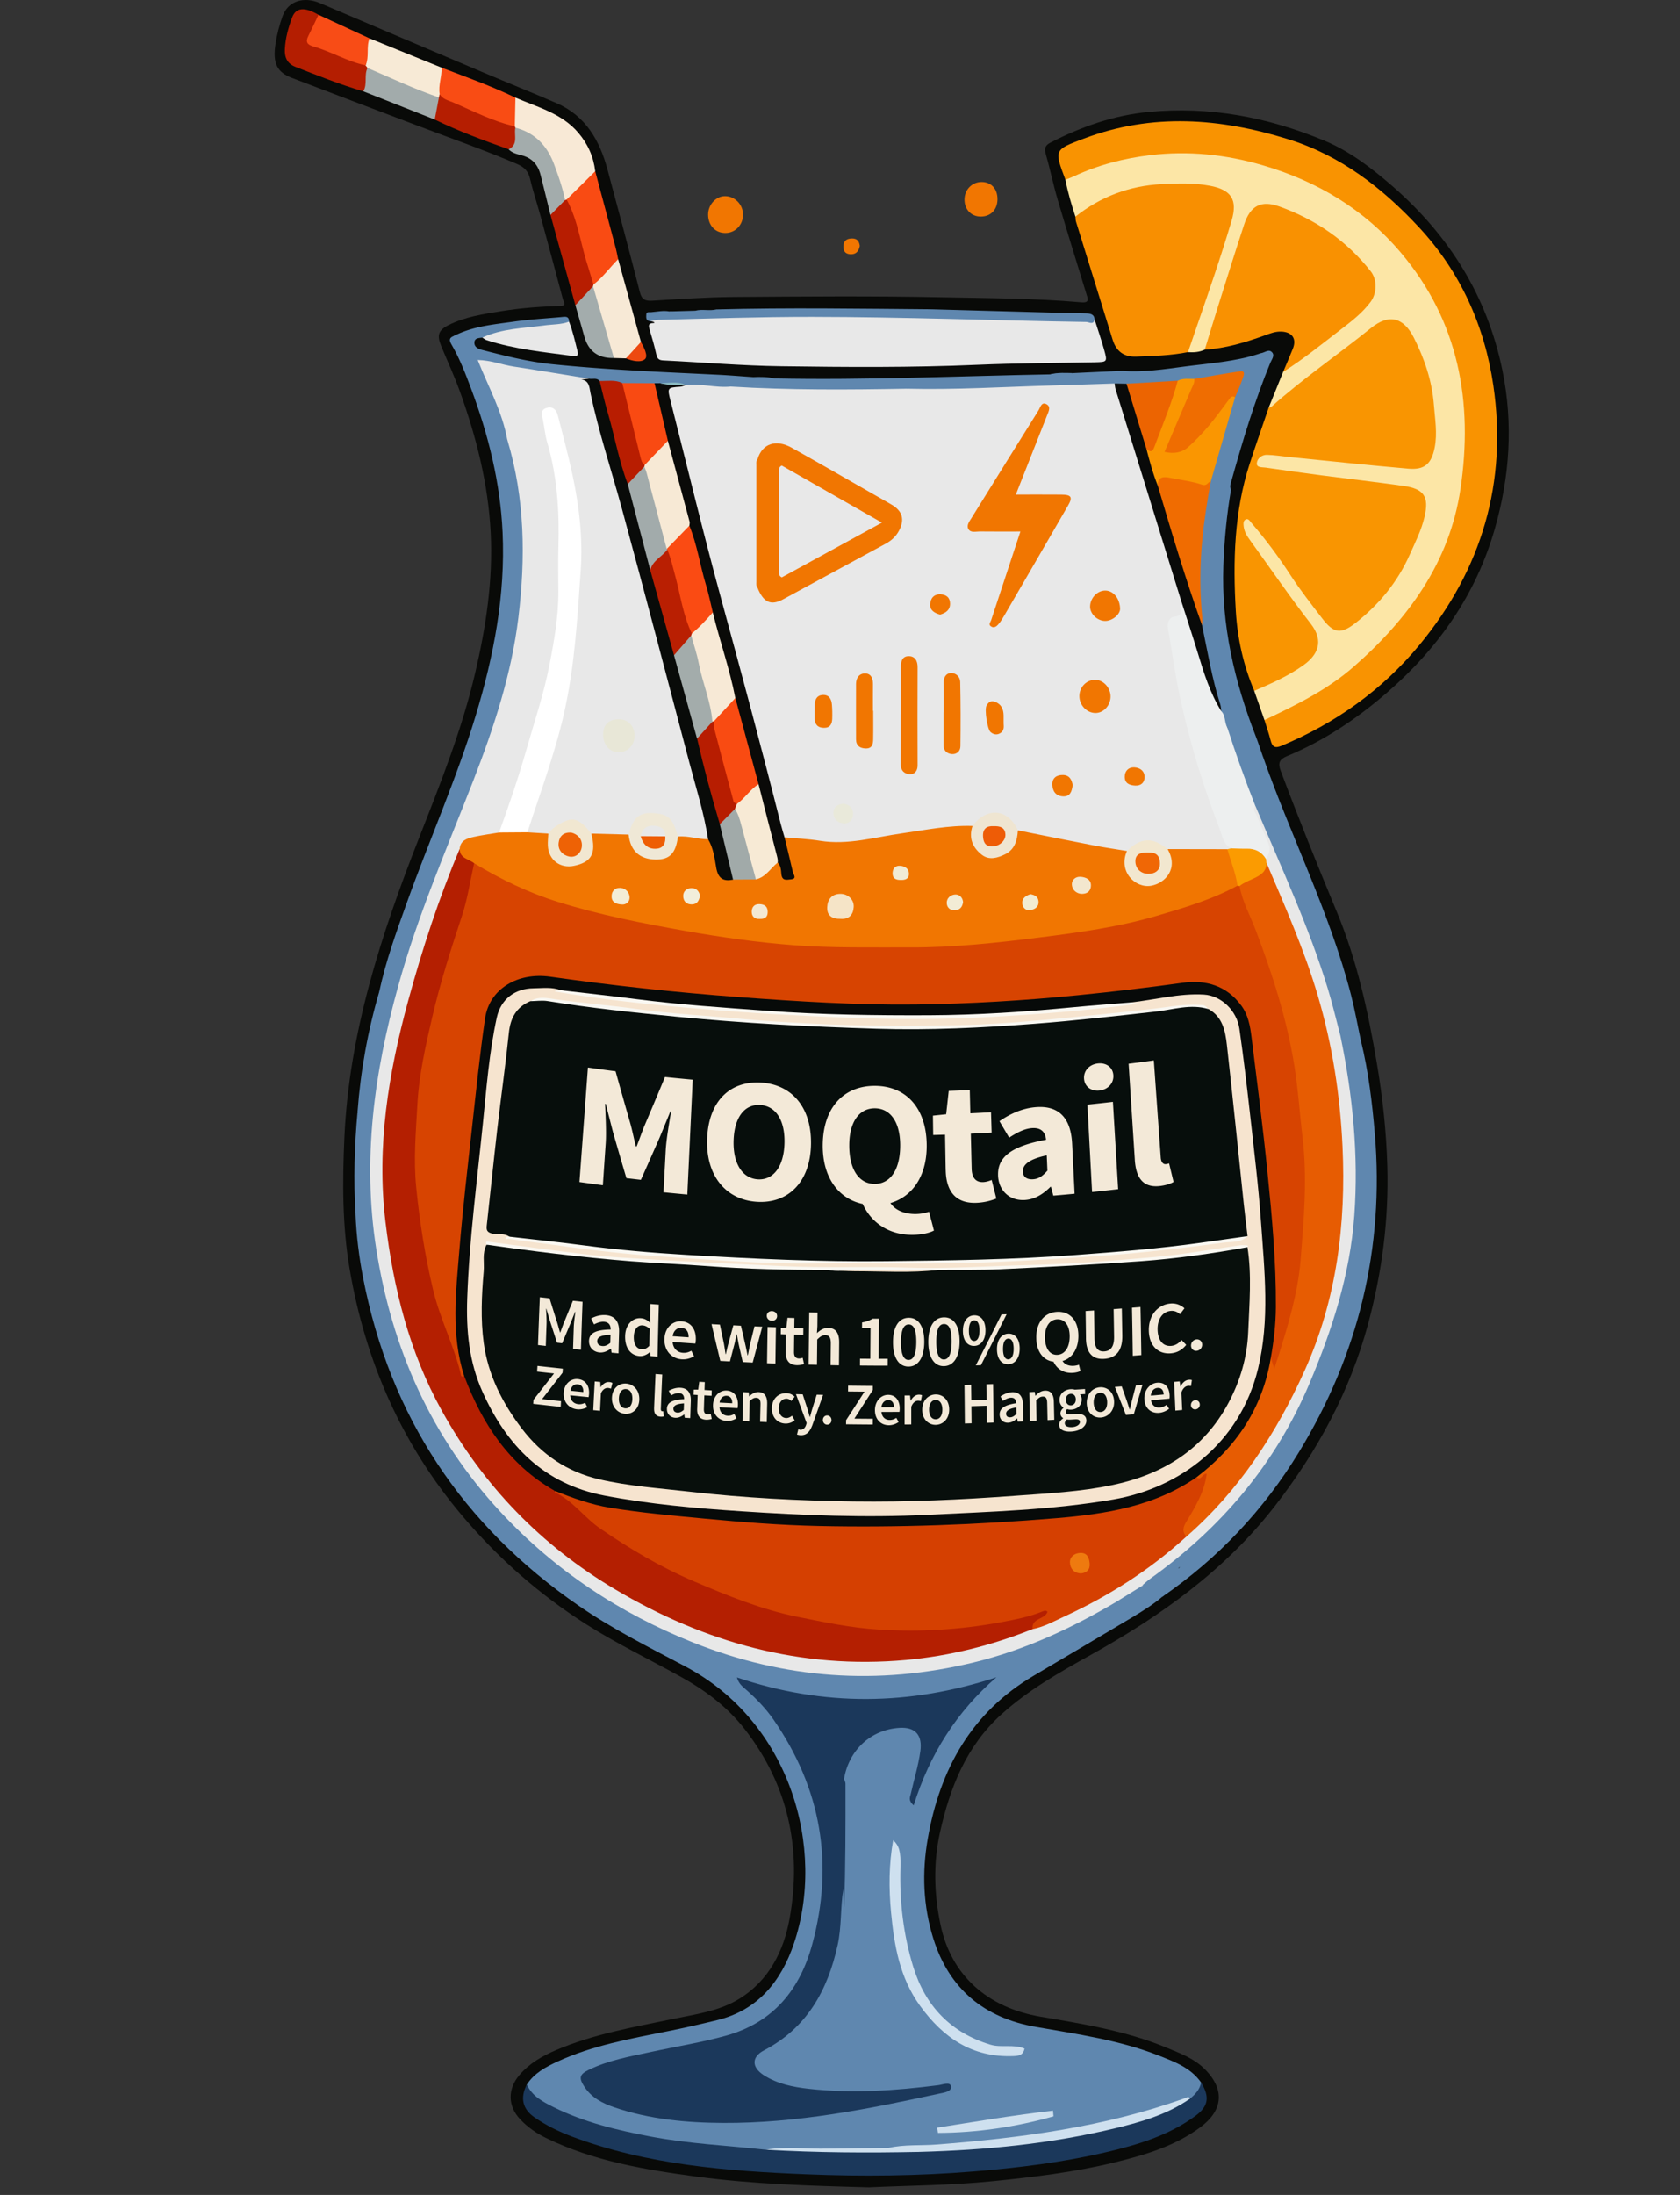
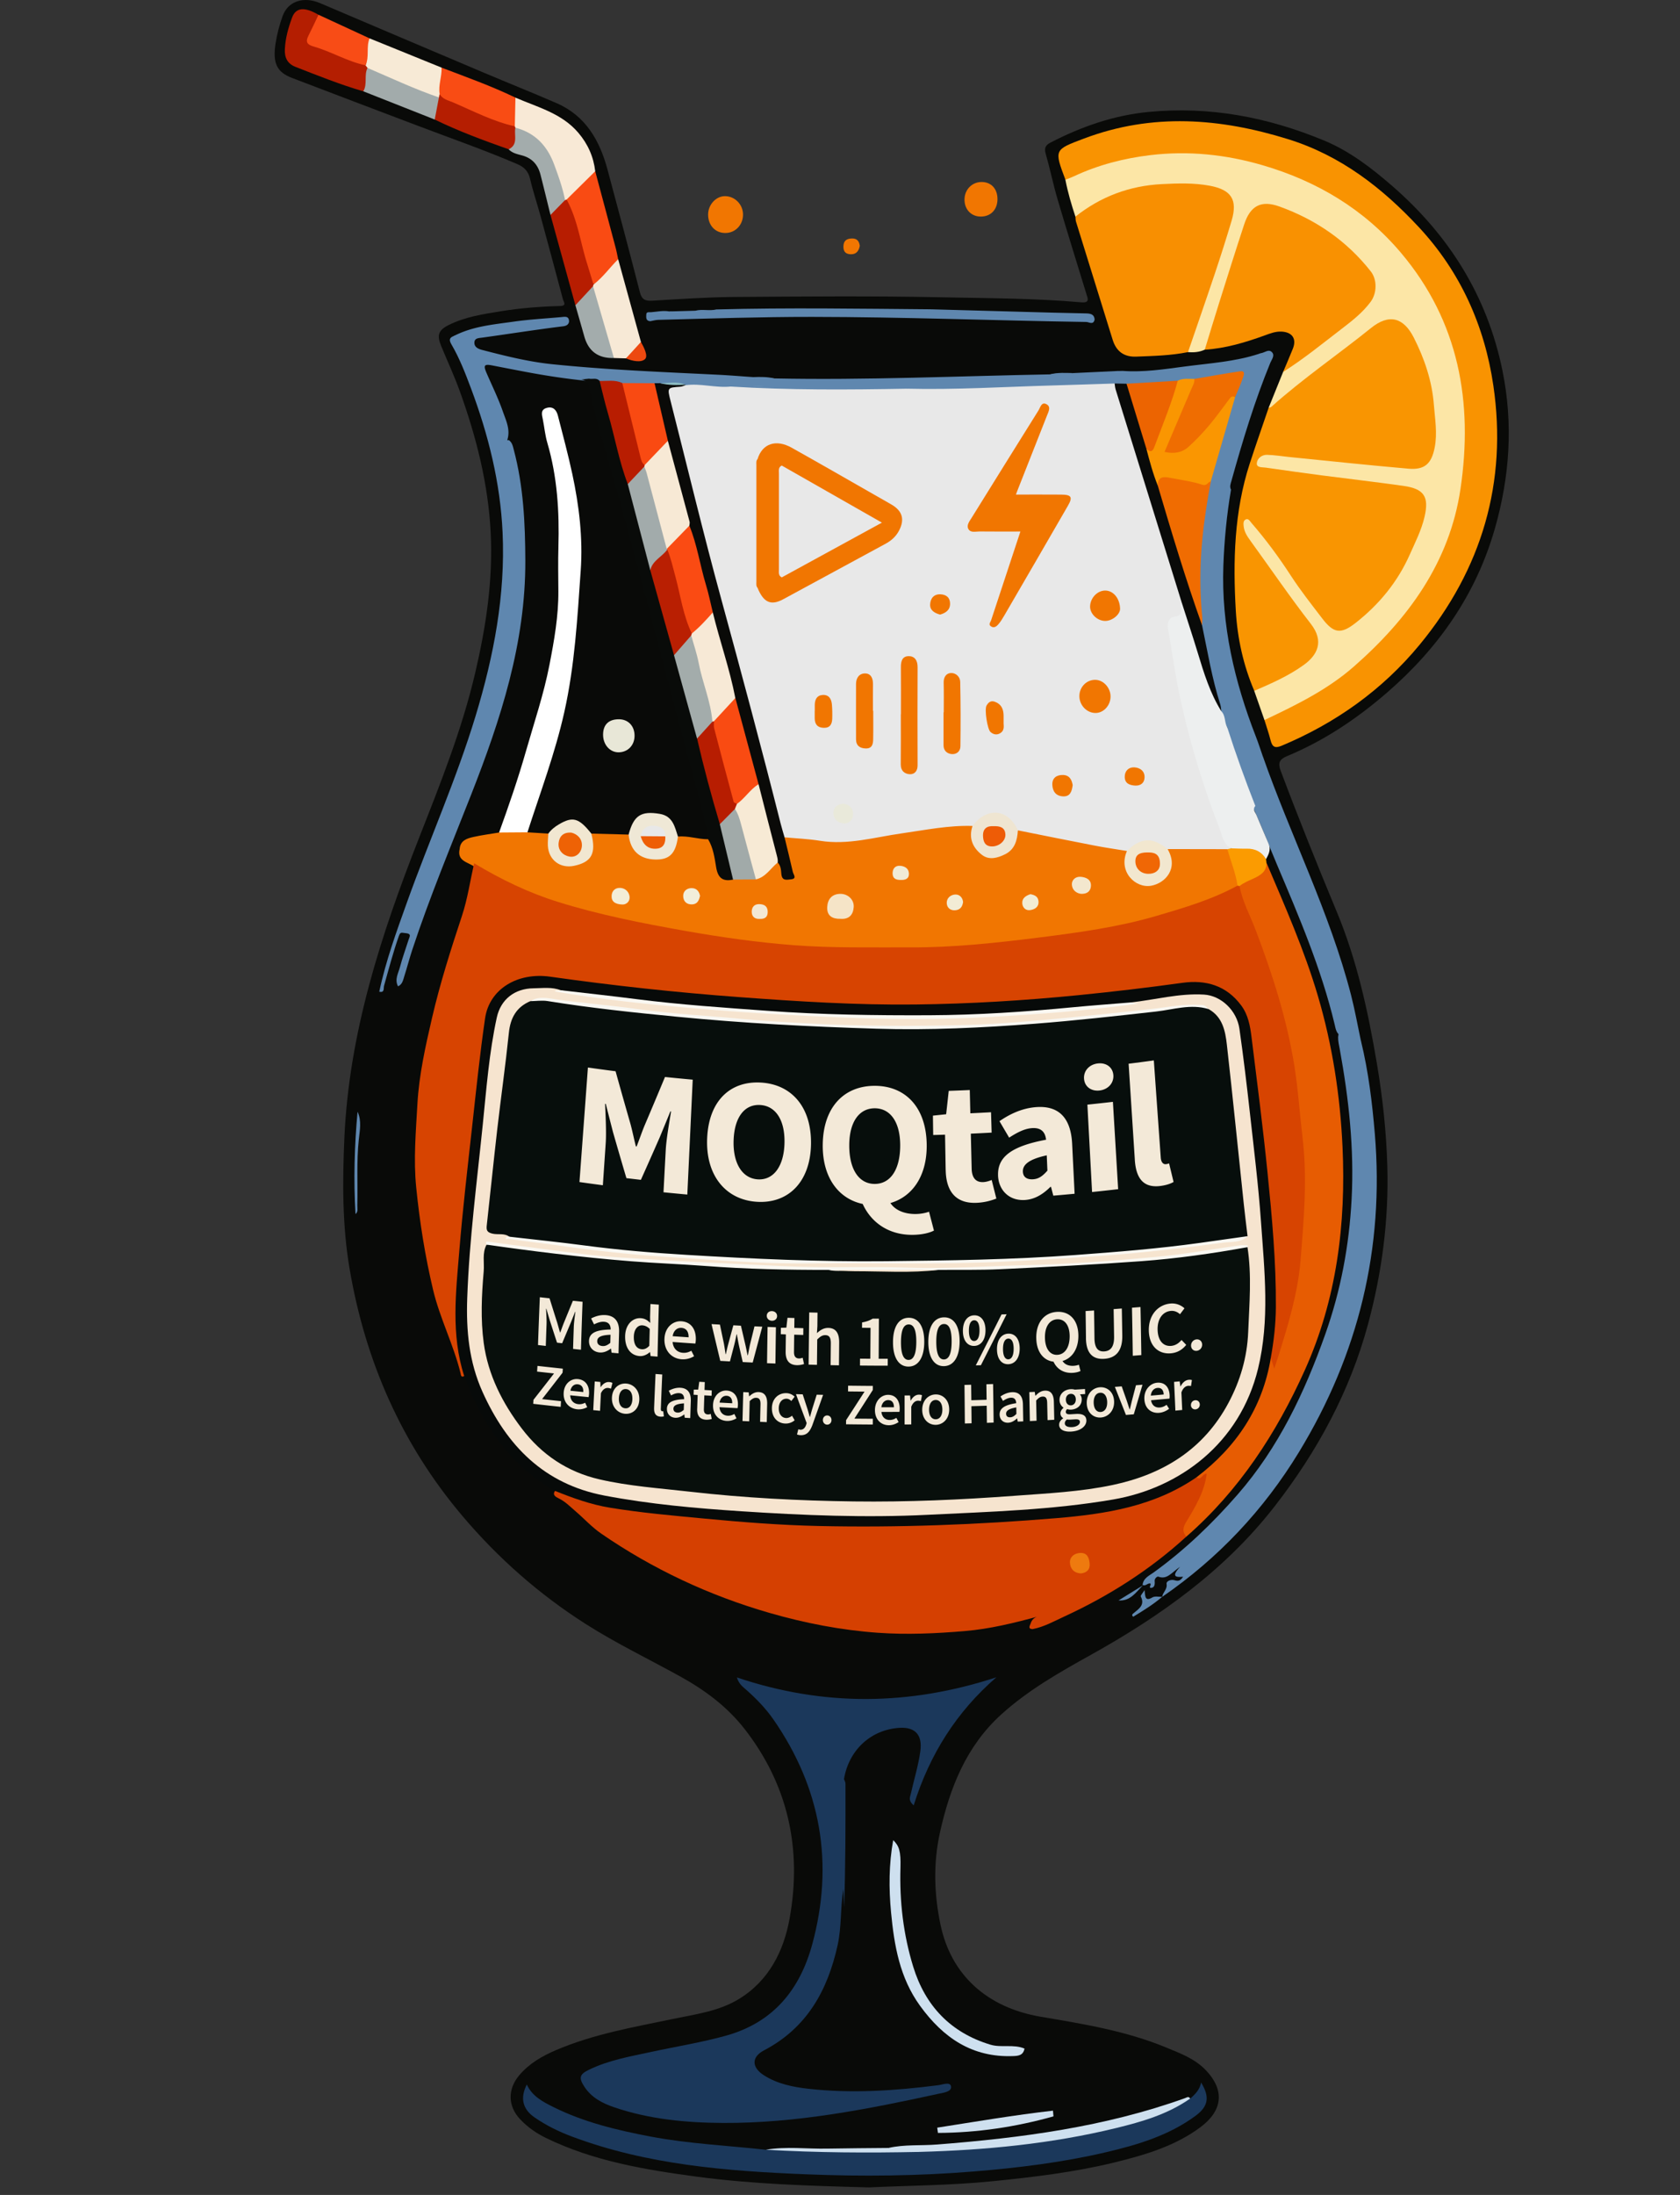
<svg xmlns="http://www.w3.org/2000/svg" width="818.659" height="1069.152" style="max-height:500px" viewBox="118.21 156.82 818.659 1069.152">
  <rect x="118.21" y="156.82" width="818.659" height="1069.152" fill="#333333" stroke="none" />
  <defs>
    <style>
      .cls-2{fill:#f7e9d6}.cls-19{fill:#a2abab}.cls-20{fill:#070e0c}.cls-37{fill:#b71d01}.cls-39{fill:#5f87af}.cls-43{fill:#f17601}.cls-52{fill:#faf8f2}.cls-53{fill:#f6e4cf}.cls-62{fill:#cee0ef}.cls-71{fill:#1b385b}.cls-73{fill:#e8e8e8}
    </style>
  </defs>
  <g id="katman_1">
    <path d="M541.53 1222.29c-28.87-.76-56.46-1.58-83.85-5.24-25.21-3.38-50.27-7.56-73.48-18.87-4.69-2.28-8.87-5.23-12.47-9.02-6.13-6.44-6.24-14.77-.41-21.59 4.9-5.74 11.18-9.32 17.99-12.22 18.18-7.75 37.53-11.09 56.7-15.09 11.05-2.3 22.45-3.73 32.27-9.73 14.67-8.96 21.88-23.42 24.74-39.42 6.02-33.65-.73-64.85-21.98-92.12-8.36-10.73-19.18-18.83-31.11-25.44-15.42-8.55-31.36-16.18-46.25-25.66-22.75-14.49-42.74-32.09-60.18-52.71-29.56-34.93-47.22-75.28-54.89-120.09-3.63-21.2-3.54-42.6-2.58-64.13 2.29-51.13 17.85-98.76 36.3-145.79 10.38-26.45 20.97-52.85 27.46-80.65 5.24-22.41 8.69-44.99 7.54-68.11-1.18-23.8-6.98-46.58-14.99-68.86-2.7-7.5-6.07-14.76-9.12-22.13-2.21-5.35-1.43-7.79 3.78-10.36 8-3.95 16.75-5.26 25.44-6.66 9.51-1.54 19.1-2.27 28.72-2.53 3.42-.09 1.7-1.99 1.36-3.28-3.59-13.48-7.2-26.95-10.87-40.41-1.66-6.09-3.7-12.09-5.13-18.23-.85-3.67-2.82-5.73-6.14-7.16-15.89-6.83-32.23-12.52-48.39-18.65-20.51-7.78-41.04-15.53-61.53-23.38-7.27-2.78-9.45-7.12-7.99-16.61.7-4.57 1.89-9.14 3.45-13.49 2.61-7.29 10.26-9.72 18.18-6.35 26.77 11.41 53.55 22.77 80.35 34.11 11.64 4.92 23.38 9.61 34.97 14.64 14.23 6.18 21.04 18.23 24.85 32.43 5.34 19.88 10.66 39.76 15.76 59.7.91 3.56 2.62 4.29 5.96 4.1 13.27-.77 26.56-1.72 39.84-1.82 33.66-.24 67.32-.55 100.97.15 22.77.47 45.58.46 68.3 2.46 4.4.39 3.15-1.97 2.44-4.28-4.67-15.25-9.43-30.47-13.94-45.77-2.16-7.32-3.67-14.83-5.78-22.16-.8-2.79-.29-4.26 2.28-5.59 15.05-7.78 30.81-13.29 47.74-14.93 29.76-2.89 58.21 2.54 85.65 13.94 12.45 5.18 23.05 13.35 33.08 22.05 27.72 24.05 46.37 53.68 53.78 89.99 5.3 25.96 3.55 51.6-3.67 76.88-9.13 31.96-27.3 58.01-52.31 79.74-14.85 12.9-30.88 23.65-49.01 31.18-3.77 1.57-4.48 3.39-3.07 7.15 8.66 23.04 17.84 45.88 27.3 68.6 9.9 23.77 15.31 48.73 19.58 74 2.8 16.56 4.6 33.19 5.08 50 .74 26.14-2.6 51.73-9.39 76.89-8.83 32.74-24.69 61.94-45.4 88.62-24.24 31.23-55.69 53.6-89.82 72.58-15.29 8.5-30.46 17.12-43.51 28.94-17.06 15.45-25.03 35.66-29.87 57.46-3.33 15.01-2.88 30.11.27 45.03 5.17 24.5 22.7 40.34 48.92 44.78 20.79 3.52 41.62 6.89 61.25 15.06 6.73 2.8 13.59 5.27 18.92 10.77 9.95 10.27 7.98 20.2-2.43 27.95-12.33 9.18-26.96 13.51-41.72 17.13-19.55 4.79-39.47 7.16-59.47 9.18-20.55 2.08-41.18 2.11-60.5 3.03Z" style="fill:#090a08;" />
    <path d="M463.27 261.39c-.03-4.76 3.72-8.95 8.08-9.02 4.8-.08 8.83 3.88 8.93 8.79.1 5.06-3.59 9.06-8.45 9.15-4.97.09-8.53-3.61-8.56-8.92Zm141.01-7.42c-.07 5.09-3.42 8.44-8.33 8.34-4.59-.09-7.81-3.58-7.74-8.4.07-4.83 3.77-8.52 8.47-8.44 4.66.07 7.67 3.45 7.6 8.51Zm-67.09 22.6c-.51 2.65-1.84 4.28-4.69 4.09-2.44-.17-3.39-1.55-3.29-3.97.12-2.81 1.78-3.67 4.21-3.71 2.46-.05 3.5 1.4 3.76 3.6Z" class="cls-43" />
-     <path d="M292.44 698.33c1.48-19.85 4.97-39.35 10.58-58.45 2.56-3.86 2.81-8.49 4.16-12.74 1.55-4.9 3.04-9.82 4.69-14.69.45-1.33.35-4.15 3.41-2.84 2.24.96 4.38 1.78 3.49 4.97-1.19 4.32-2.27 8.66-3.95 12.84-1.31 3.25-2.04 6.64-1.67 10.19-1.41 9.58-4.44 18.79-6.34 28.27-3.22 16.03-5.24 32.14-6.13 48.5-1.53 28.23 1.39 55.89 9.34 82.94 12.34 41.97 33.8 78.5 66.3 108.14 39.02 35.6 84.62 57.71 137.01 64.71 36.01 4.81 71.04-.72 105.06-13.22 13.36-4.91 25.72-11.77 38.21-18.45 1.76-.94 3.41-2.1 5.33-2.72 5.33-.06 8.4-4.21 12.3-6.86.35-.31.74-.57 1.13-.81 2.03-1.26 4.58-1.09 6.28-3.71 1.33-2.05 5.24-.79 7.48-3.1 3.71-3.83 3.83 1.57 5.35 2.69 2.23 1.63-.47 3.44-1.43 3.46-4.96.1-5.76 4.71-8.48 7.19l-.08-.38.06.38c-2.94.19-5.5 4.11-8.79.9-.06-.06-.18-.26-.15-.18 1.8 5.03-3.58 5.91-5.17 8.96-16.12 9.55-32.2 19.15-48.36 28.64-30.44 17.88-45.81 45.53-51.75 79.38-2.89 16.48-2.31 32.81 2.71 48.78 7.72 24.56 24.81 38.6 49.92 42.99 20.25 3.54 40.65 6.37 59.93 13.97 7.7 3.03 15.57 5.9 20.64 13.13.57 4.46-1.87 7.02-5.54 8.83-8.26 1.98-16.2 5.02-24.34 7.4-22.15 6.49-44.83 9.95-67.68 12.56-17.03 1.94-34.07 3.83-51.25 3.66-1.37-.01-2.61.5-3.9.79-17.37.66-34.74.08-52.11.19-2.32.01-4.64-.02-6.89.69-9.64-.15-19.16-1.78-28.75-2.57-21.13-1.74-41.9-5.42-61.97-12.45-8.02-2.81-15.9-6-22.57-11.49-2.08-1.71-4.15-3.47-3.58-6.63 3.59-5.54 9.1-8.51 14.86-11.17 17.19-7.91 35.65-11.18 54.01-14.85 7.97-1.59 15.89-3.42 23.79-5.34 19.99-4.85 31.27-19 37.47-37.29 15.66-46.21-1.58-107.89-52.99-135.05-17.61-9.3-35.45-18.21-51.89-29.56-56.55-39.03-91.9-92-105.03-159.6-2-10.29-3.29-20.65-3.7-31.12.91-5.24.32-10.53.31-15.79 0-9.58.32-19.13 1.03-28.68.13-1.78.37-3.63-.34-5.39Z" class="cls-39" />
    <path d="M729.41 493.32c-5.32-12.43-8.2-25.54-8.99-38.89-1.42-24.22-.83-48.39 6.78-71.81 2.96-9.1 6.14-18.13 9.22-27.19 6.03-8.19 14.63-13.54 22.4-19.72 8.47-6.73 17.16-13.2 25.76-19.79 10.43-7.99 18.35-6.33 24.21 5.31 6.22 12.35 10.05 25.38 9.94 39.36-.02 2.51.3 4.98.62 7.46.83 6.41-1.69 11.8-5.62 16.55-2.58 3.12-6.48 2.47-9.86 2.1-11.58-1.26-23.21-2.02-34.8-3.25-10.1-1.07-20.22-1.89-30.27-3.38-1.8-.27-3.64-.21-5.39 1.59 2.05 2.04 4.6 1.81 6.93 2.13 20.14 2.71 40.31 5.16 60.43 7.97 13.2 1.85 16.45 7.28 12.27 20.07-5.63 17.21-14.5 32.51-27.75 45.07-2.19 2.07-4.52 3.94-7.06 5.54-6.87 4.34-10.92 3.82-16.07-2.38-5.33-6.41-10.28-13.11-14.94-20.02-5.58-8.29-11.11-16.63-17.72-24.16-.83-.94-1.29-2.36-3.14-2.48.1 2.75 1.73 4.67 3.12 6.68 9.46 13.72 19.76 26.83 29.19 40.57 5.17 7.53 4.77 13.33-2.09 19.46-7.05 6.29-15.86 9.7-24.33 13.59-.93.43-1.96.33-2.83-.38Z" style="fill:#f99501;" />
    <path d="M729.41 493.32c8.39-3.61 16.78-7.3 24.2-12.67 6.45-4.67 10.05-11.34 3.37-19.94-10.2-13.12-19.57-26.87-29.33-40.33-1.58-2.17-3.08-4.36-3.4-7.1-.15-1.32-.31-2.97 1.16-3.51 1.23-.45 1.96.99 2.67 1.82 6.99 8.06 13.31 16.63 19.11 25.56 4.72 7.27 10.09 14.05 15.34 20.92 5.5 7.2 8.98 7.86 16.2 2.21 11.42-8.93 20.51-19.96 26.42-33.26 2.68-6.03 5.73-11.96 7.24-18.5 2.24-9.72-.16-13.59-10.25-15.02-13.16-1.87-26.37-3.37-39.55-5.09-9.22-1.21-18.42-2.48-27.62-3.82-1.66-.24-4.48.14-4.32-2.13.16-2.29 2.38-4.16 4.95-4.1 3.63.09 7.25.71 10.88 1.07 19.34 1.93 38.66 4 58.02 5.68 7.89.68 11.24-2.32 12.81-10.22 1.39-6.97.16-13.98-.38-20.9-.89-11.51-4.54-22.38-9.77-32.69-5.08-10.01-12.16-11.71-20.83-4.73-16.05 12.94-33.14 24.57-48.53 38.35-.34.31-.92.35-1.39.51 2.35-5.82 4.71-11.63 7.06-17.45 1.34-2.18 3.3-3.69 5.31-5.2 9.98-7.49 20.23-14.66 29.65-22.87 4.24-3.7 8.65-7.48 8.31-14.04-.14-2.6-.88-4.81-2.51-6.88-11.16-14.11-25.58-23.64-42.25-29.92-8.46-3.19-13.47-.82-16.18 7.75-5.77 18.25-11.55 36.49-17.62 54.64-.68 2.04-1.12 4.22-2.91 5.69-2.61 1.21-5.35 1.42-8.17 1.18-1.42-2.36-.22-4.57.59-6.67 6.55-17.1 11.86-34.6 17.45-52.01.81-2.53 1.69-5.06 2.15-7.68 1.29-7.23-1.21-11.07-8.43-12.67-9.2-2.05-18.51-1.68-27.81-.95-12.57.98-23.91 5.43-34.28 12.52-1.33.91-2.65 2.12-4.52 1.47-1.95-5.9-3.7-11.85-4.88-17.96 1.08-2.11 3.15-2.9 5.13-3.75 13.12-5.63 26.77-8.96 41.05-9.98 38.99-2.79 73.48 8.78 103.32 33.46 26.32 21.77 40.62 50.3 45.09 84.25 2.37 17.96 1.59 35.51-1.72 53.13-4.25 22.6-15.94 41.46-29.83 59.19-15.87 20.25-36.28 34.61-59.4 45.4-2.08.97-4.14 2.27-6.64 1.47l-4.98-14.22Z" style="fill:#fce6a6;" />
-     <path d="M734.39 507.54c15.34-7.25 30.63-14.72 43.49-25.99 26.54-23.26 46.72-50.81 52.02-86.56 6.25-42.16-.72-81.64-29.1-115.14-17.88-21.11-40.81-34.8-67.32-42.55-17.92-5.24-36.19-7.14-54.72-4.92-12.89 1.55-25.43 4.77-37.26 10.32-1.34.63-2.74 1.12-4.11 1.68-5.54-14.74-5.48-14.6 9.09-20.09 33.22-12.52 66.27-9.98 99.44.33 25.57 7.95 45.78 23.63 63.68 42.84 20.33 21.82 32.05 48.13 36.31 77.12 6.92 47.1-5.58 89.5-35.9 126.26-18.17 22.03-40.89 38.16-67.24 49.22-3.25 1.36-4.58.61-5.39-2.59-.84-3.34-1.99-6.61-3-9.91Z" style="fill:#f99301;" />
-     <path d="M651.62 312.47c1.54 4.87 3.22 9.71 4.6 14.63 1.69 6.02 1.59 6.06-4.52 6.19-19.12.39-38.25.4-57.35 1.23-31.77 1.38-63.54 1.14-95.31.7-19.24-.26-38.45-1.9-57.68-2.84-2.03-.1-2.86-.82-3.3-2.81-.89-4.05-2.05-8.04-3.24-12.01-.54-1.83-.96-3.29 1.76-3.38.98-.03.38-.47 0-.61-.46-.17-.97-.21-1.46-.3 1.11-3.16 3.93-2.64 6.27-2.7 39.19-1 78.4-.89 117.6-.66 28.24.16 56.46 1.53 84.71 1.73 2.66.02 5.31.22 7.92.83Z" class="cls-73" />
+     <path d="M734.39 507.54c15.34-7.25 30.63-14.72 43.49-25.99 26.54-23.26 46.72-50.81 52.02-86.56 6.25-42.16-.72-81.64-29.1-115.14-17.88-21.11-40.81-34.8-67.32-42.55-17.92-5.24-36.19-7.14-54.72-4.92-12.89 1.55-25.43 4.77-37.26 10.32-1.34.63-2.74 1.12-4.11 1.68-5.54-14.74-5.48-14.6 9.09-20.09 33.22-12.52 66.27-9.98 99.44.33 25.57 7.95 45.78 23.63 63.68 42.84 20.33 21.82 32.05 48.13 36.31 77.12 6.92 47.1-5.58 89.5-35.9 126.26-18.17 22.03-40.89 38.16-67.24 49.22-3.25 1.36-4.58.61-5.39-2.59-.84-3.34-1.99-6.61-3-9.91" style="fill:#f99301;" />
    <path d="M642.27 262.33c12.34-9.8 26.46-15.05 42.13-15.83 7.78-.39 15.61-.66 23.37.8 10.44 1.96 13.62 6.8 10.62 16.94-2.59 8.74-5.37 17.42-8.26 26.06-4.25 12.71-8.67 25.36-13.01 38.03-8.32 1.69-16.76 1.86-25.2 2.2q-8.84.36-11.5-8.16c-5.97-19.2-11.94-38.39-17.88-57.6-.24-.77-.19-1.63-.27-2.44Z" style="fill:#f88f01;" />
    <path d="M705.28 327.16c2.28-7.42 4.51-14.86 6.84-22.26 4.09-12.95 8.14-25.91 12.39-38.81 3-9.11 8.27-11.89 17.19-8.67 17.71 6.39 32.76 16.7 44.48 31.59 3.17 4.02 3.06 10.63-.08 14.85-3.91 5.26-9.02 9.24-14.17 13.19-9.35 7.17-18.48 14.63-28.46 20.94 1.6-3.79 3.25-7.56 4.77-11.39 1.9-4.78-.34-8.01-5.55-8.26-2.92-.14-5.49.88-8.15 1.85-9.49 3.44-19.12 6.33-29.28 6.97Z" style="fill:#f99101;" />
    <path d="M698.17 1179.02c2.52-2.1 4.7-4.43 5.34-7.81 4.28 7 3.61 11.57-2.81 16.28-13.02 9.56-28.17 14.07-43.59 17.68-21.2 4.96-42.71 7.59-64.43 9.36-27.11 2.21-54.23 2.48-81.3 1.39-38.84-1.56-77.61-4.56-114.55-18.43-6.42-2.41-12.51-5.41-18.16-9.31-5.83-4.02-7.08-9.48-3.75-16.01 2.59 5.71 7.85 8.44 12.99 11 14.96 7.43 31.08 11.27 47.36 14.36 18.55 3.51 37.43 4.37 56.16 6.42 7.62-.83 15.21.15 22.82.26 17.07.25 34.12-.18 51.18-.51 38.16-2.02 76.2-4.94 112.91-16.77 6.79-2.19 13.05-5.69 19.82-7.92Z" class="cls-71" />
    <path d="M684.57 934.63c.19-2.22 2.55-3.55 2.11-6.29-.23-1.44 2.22-2.34 3.96-1.77 1.72.56 2.88.2 4.08-1.74-3.08.28-6.21.32-1.43-4.87-4.31 2.94-6.36 6.42-10.63 4.83-.62-.23-1.88.99-1.78 2.04.14 1.47.02 3.07-1.34 3.36-2.24.48.19-1.88-.91-2.08-1.24-.22-2.21 1.49-3.65.74.33-3.33 3.21-4.52 5.42-6.12 15.21-10.98 28.65-23.91 40.94-37.99 19.92-22.83 32.61-49.68 42.66-78 7.59-21.37 11.66-43.26 12.85-65.92 1.29-24.64-1.38-48.82-5.78-72.94-.36-1.96-.85-3.91-.8-5.93.22-3.42 2.6-6.88-.74-10.23-.89-.89-.52-3.42 1.3-3.59 2.56-.23 5.59-.02 6.76 2.9 1.22 3.04 2.11 6.28 1.97 9.61-.06 1.62.02 2.86 1.86 3.26 3.62 14.87 5.47 30.02 6.74 45.23 4.66 55.7-7.97 107.38-36.99 155.02-17.16 28.16-39.35 51.73-66.58 70.45Zm33.52-539.36c-2.09 12.28-3.29 24.66-3.74 37.1-1.05 28.93 5.41 56.47 15.84 83.23 1.19 3.04 2.18 6.16 3.26 9.25-1.23 3.06-2.4.77-2.78-.28-1.56-4.35-4.26-8.21-5.28-12.79-.68-3.05-1.25-6.15-4.04-8.25-1.51-1.14-1.21-2.96-1.06-4.61.17-1.86.08-3.68-1.19-5.17-.92-1.08-2.2-1.62-3.56-1.1-1.5.57-1.05 1.95-.72 3 .97 3.03.78 6.48 4.5 8.32 2.54 1.26.75 5.15-3.42 7.51-2.78-2.13-2.36-5.7-3.82-8.43-3.3-11.85-6.36-23.75-8.57-35.85-.39-2.12-1.02-4.21-.79-6.41-1.12-9.07-1.63-18.18-1.22-27.3.64-13.94 1.69-27.84 5.38-41.39 3.41-14.12 7.44-28.06 11.99-41.85.77-2.37 1.83-4.63 2.63-7 .95-2.84-.13-3.74-2.86-3.26-6.23 1.09-12.54 1.61-18.78 2.69-2.74.28-5.46.66-8.18 1.05-8.12.37-16.17 2.05-24.34 1.14-2.17.33-4.34.15-6.51.04-13.03 2.08-26.22 1.45-39.3 1.86-19.09.6-38.18 1.94-57.3 1.35-1.33-.04-2.66-.13-3.97-.39-2.58-.75-5.2-.95-7.89-.94-12.98.05-25.96-.08-38.94.05-12.97.13-25.87-1.51-38.84-1.23-1.29-.29-2.55-.85-3.9-.76-9.99.62-19.9-.9-29.87-1.17-13.24-.36-26.49-.95-39.62-3.4-6.15-1.15-12.56-.97-18.71-2.51-1.23-.31-3.16-.27-2.98-1.89.23-2.03 2.32-1.56 3.66-1.37 21.07 3.04 42.35 3.29 63.54 4.67 12.91.84 25.86 1.42 38.78 2.17 22.44.9 44.9.78 67.34.41 31.7-.51 63.41-1.39 95.09-2.87 5.11-.24 10.29.36 15.26-1.35.7-.02 1.39-.04 2.09-.05 10.16.75 20.18-.81 30.17-2.13 12.16-1.61 24.49-2.33 36.26-6.19.31-.11.62-.27.94-.31 1.86-.22 3.87-2.29 5.51-.36 1.35 1.59-.29 3.5-.92 5.04-7.67 18.7-13.49 38-18.92 57.43-.4 1.43-1.02 2.84-.25 4.33ZM312.17 637.25c-1.78-3.34.15-6.38.95-9.43 1.18-4.48 2.8-8.83 4.19-13.26.46-1.48 1.69-2.97-1.59-3.23-1.81-.14-2.4-.73-3.15 1.41-2.79 7.98-4.94 16.14-7.22 24.27-.33 1.19.38 3.5-2.32 2.86 3.14-14.92 8.37-29.21 13.49-43.51 10.89-30.4 24.09-59.96 33.48-90.91 8.82-29.08 14.52-58.72 13.12-89.29-1.11-24.24-6.91-47.54-15.41-70.2-2.74-7.29-5.54-14.58-9.48-21.32-1.22-2.09-1.2-3.32 1.16-4.17 8.58-2.51 17.14-5.09 26.14-5.68 1.41-.09 3.38-1.03 3.6 1.12.15 1.48-1.81 1.58-3.09 1.82-4.24.77-8.42 1.85-12.67 2.61-4.71.84-4.75 1.57-3.87 6.13 1.97 10.1 7.64 18.66 11.1 28.13 1.71 4.69 3.26 9.4 4.26 14.3.15.73-1 2.63 1.31 2.3 1.66 1.17 1.97 3.04 2.43 4.79 4.7 17.67 5.53 35.73 5.6 53.91.14 40.1-11.99 77.3-26.4 113.99-9.85 25.08-20.24 49.95-28.69 75.56-1.41 4.27-2.52 8.62-3.89 12.9-.6 1.88-.93 3.95-3.04 4.9Z" class="cls-39" />
    <path d="M716.31 511.29c1.39-1.75.78-4.67 3.73-5.87-2.96.19-4.6-.79-5.08-3.54-.37-2.11-1.48-4.15-1.52-6.23-.03-1.58-2.95-4.12.39-4.74 2.56-.47 6.18-1.17 7.38 2.92.23.8.95 1.72.73 2.33-2.1 5.95 4.15 9 4.74 14.01.62 5.28 4.01 9.6 5.36 14.64.06.24.44.57.66.56.26 0 .5-.34.76-.53 13.68 39.16 32.72 76.34 43.12 116.7 1.9 7.39 3.23 14.93 4.83 22.4-.66 3.28-1.57.31-2.36.09.78-1.75-3.54-1.35-1.55-3.38 2.99-3.04.2-5.76-.32-8.5-.56-2.89-3.82-1.99-5.76-3.01-1.05-.56-1.25.91-1.03 1.59.32.99-.05 3.08 2.07 2.21 1.07-.44 1.93-.77 2.45.39.39.86-.21 1.56-1.09 1.91-2.91 1.15-.43 4.51-2.47 6.01-2.1-1.29-2.31-3.56-2.81-5.61-6.47-26.94-17.29-52.29-28.06-77.68-3.95-9.31-7.51-18.78-11.73-27.98-4.8-10.89-8.5-22.18-12.16-33.48-.55-1.68-1.38-3.42-.27-5.23Z" class="cls-39" />
    <path d="M369.38 204.37c10.8 4.69 22.56 7.6 30.67 17.15 4.63 5.45 7.39 11.64 8.21 18.71-3.32 6.16-8.66 10.39-13.99 14.65-.49.08-.97.03-1.44-.12-2.29-3.91-2.79-8.43-4.22-12.62-3.24-9.48-7.65-17.76-17.93-21.21-.94-.32-1.71-1.03-2.23-1.94-.27-.51-.44-1.04-.55-1.6-.07-4.41-1.64-8.98 1.49-13.01Z" style="fill:#f8e9d6;" />
    <path d="M651.62 312.47c-.6 2.82-2.76 1.2-4.04 1.18-44.58-.68-89.13-2.44-133.73-2.48-24.96-.02-49.9.82-74.85 1.45-1.3.03-2.58.42-3.88.65-2.27-.1-2.04-1.84-1.98-3.26.07-1.49 1.42-1.04 2.3-1.11 2.97-.23 5.92-.92 8.92-.38 6.79 1.03 13.56-.03 20.33-.23 34.18-1 68.37-.15 102.56-.46 1.64-.01 3.32.3 4.93-.34 19.75.55 39.49 1.1 59.24 1.63 5.31.14 10.63.21 15.94.36 2.04.06 4.06.25 4.25 2.99Z" class="cls-39" />
    <path d="M394.32 254.01c4.65-4.59 9.29-9.18 13.94-13.77 3.3 12.35 6.62 24.71 9.9 37.07.51 1.9.86 3.85 1.28 5.78-2.66 5.75-5.78 11.03-12.78 12.28-2.22-2.02-2.73-4.88-3.41-7.54-2.57-10.06-5.01-20.15-8.54-29.93a7.696 7.696 0 0 1-.38-3.89Z" style="fill:#f94b13;" />
    <path d="M365.42 371.17c-1.57 2.84-1.35-.26-1.41-.54-2.52-11.61-7.46-22.32-12.57-32.92-2-4.16-3.04-8.43-3.79-12.89-.58-3.46 2.02-4.32 4.25-5.17 5.22-1.97 10.76-2.8 16.2-3.99-7.96.14-15.66 1.76-23.28 3.96-1.74.5-3.37 2.37-5.45.86 9.14-4.74 19.24-5.58 29.16-6.99 7.67-1.09 15.44-1.51 23.16-2.21 1.77-.16 3.81-.69 3.82 2.22-.28 1.64-1.61 2.1-2.91 2.26-13.15 1.61-26.23 3.7-39.36 5.51-1.61.24-3.7.14-3.85 2.26-.17 2.46 2.01 3.29 3.94 3.79 11.22 2.91 22.48 5.73 34.02 6.91 26.93 2.76 53.98 3.8 81 5.14 5.64.28 11.26.76 16.89 1.14.32.17.52.43.59.79-.04.36-.2.65-.48.87-11.89-.94-23.82-1.22-35.7-2.03-21.45-1.47-43.02-1.56-64.36-4.7-1.6-.24-3.27-.03-4.93.35 14.83 2.09 29.55 4.93 44.55 5.56 15.57.65 31.13 1.35 46.69 2.01 1.02.04 1.99.17 2.67 1.04.28.61.15 1.11-.38 1.5-2.99 1.69-6.09.75-9.15.35-3.76-.49-7.56-.02-11.32-.53a7.87 7.87 0 0 1-1.65-.37c-3.81-1.09-7.68-.48-11.54-.44-1.15.17-2.29-.12-3.44-.06-5.02.31-10.04.43-15.04-.23-3.6-.85-7.32-.43-10.94-1.06-1.85-.4-3.71-.73-5.56-1.12-10.43-1-20.77-2.56-31.07-4.51-5.4-1.02-10.79-2.07-16.18-3.12-3.77-.73-4.31-.06-2.76 3.54 2.7 6.27 5.75 12.41 7.99 18.85 1.55 4.45 3.82 8.93 2.18 13.94Z" class="cls-39" />
    <path d="M295.23 201.29c-11.26-3.27-22.13-7.64-33.03-11.9-3.83-1.5-5.39-4.37-5.18-8.61.26-5.37 1.69-10.44 3.51-15.37 1.85-5.02 6.1-5.34 12.89-1.39 1.14 3.54-1.53 5.95-2.74 8.72-1.4 3.2-.82 5 2.6 5.97 7.79 2.21 14.58 7.41 23.02 7.71.61.02.95.87 1.28 1.46.45.96.66 1.97.68 3.02-.94 3.48 1.15 7.85-3.03 10.38Z" style="fill:#b41e01;" />
    <path d="M407.41 295.42c4.62-3.52 7.95-8.3 12.03-12.34l11.1 40.32c-.77 4.16-3.82 6.26-7.27 7.98-1.96-.06-3.93-.11-5.89-.17-.92-.73-1.89-1.45-2.19-2.65-2.71-10.64-6.98-20.85-8.59-31.79.1-.55.38-1 .82-1.35Z" class="cls-2" />
    <path d="m369.38 204.37-.3 13.98c-1.85 1.62-3.81.74-5.65.1-9.44-3.27-18.56-7.32-27.6-11.53-2.21-1.03-3.85-2.59-4.61-4.97-.65-4.3-.67-8.5 2.15-12.19 12.1 4.62 24.32 8.96 36.01 14.61Z" style="fill:#f94c14;" />
    <path d="M333.38 189.75c.21 4.32-1.63 8.48-.95 12.84.41.76.46 1.48-.24 2.11-4.6.92-8.26-1.95-12.2-3.33-6.7-2.35-12.99-5.76-19.58-8.46-1.42-.58-2.58-1.49-3.11-3.01-.32-.42-.65-.84-.97-1.27 1.25-2.01-.77-3.66-.6-5.6.24-2.75 0-5.59 2.56-7.53 11.7 4.75 23.39 9.5 35.09 14.25Z" style="fill:#f7ead6;" />
    <path d="M407.41 295.42a5.8 5.8 0 0 0-.21.82c-1.35 4.49-3.9 7.88-8.6 9.27-4.04-14.66-8.09-29.31-12.13-43.97 1.21-3.54 3.54-6 7.09-7.26.26-.06.51-.15.76-.26 5.33 9.7 6.68 20.68 9.93 31.05 1.08 3.45 2.11 6.91 3.16 10.36Z" class="cls-37" />
-     <path d="M353.24 321.27c9.61-4.46 20.08-4.56 30.29-5.95 4-.54 8.11-.34 11.97-1.82 1.82 4.61 2.88 9.43 4.09 14.22.54 2.13-.02 2.8-2.02 2.53-14.2-1.92-28.52-3.27-42.25-7.74-.75-.24-1.39-.82-2.08-1.25Z" class="cls-73" />
    <path d="m332.09 204.29.33-1.7c1.43 2.58 4.19 3.1 6.57 4.11 9.89 4.24 19.47 9.29 30.09 11.65.09.23.18.46.28.68 2.76 5.84 1.75 9.05-3.29 10.5-12.21-4.31-24.36-8.8-36.02-14.48-1.37-3.98-1.04-7.63 2.04-10.76Z" style="fill:#b51e01;" />
    <path d="M298.29 175.51c-1.74 4.21 0 8.94-1.96 13.12-8.87-1.86-16.67-6.69-25.3-9.15-3.2-.91-4.04-2.26-2.54-5.22 1.71-3.38 3.29-6.83 4.93-10.25l24.87 11.49Z" style="fill:#f84c16;" />
    <path d="m332.09 204.29-2.04 10.76c-11.61-4.59-23.21-9.17-34.82-13.76 2.16-3.53.26-7.79 2.07-11.39 11.53 4.95 22.9 10.3 34.79 14.38Z" class="cls-19" />
    <path d="M366.07 229.53c4.83-2.33 2.52-6.9 3.29-10.5 9.64 2.48 15.55 8.86 18.91 17.98 2.09 5.66 4.12 11.32 5.28 17.26-2.36 2.42-4.72 4.84-7.09 7.26-1.61-6.52-3.19-13.05-4.85-19.56-1.22-4.78-3.96-8.05-8.96-9.43-2.28-.63-4.82-1.1-6.59-3.02Zm32.53 75.98c2.87-3.09 5.73-6.18 8.6-9.27l10.17 34.96q-11.36.35-14.41-10.43a3820.2 3820.2 0 0 0-4.36-15.26Z" style="fill:#a3acac" />
    <path d="M485.35 342.18c-.03-.25-.06-.5-.08-.75 3.4-1.12 6.84-.61 10.27-.28 44.84.92 89.64-1.16 134.46-1.98 3.72-.9 7.55.2 11.27-.62 7.31-.35 14.62-.69 21.93-1.04.81 2.67-1.38 1.73-2.32 1.72-12.14-.15-24.26.79-36.36 1.29-44.22 1.82-88.44 2-132.68 1.8-2.16 0-4.33-.09-6.49-.14Zm86.84-34.7c-1.57 1.42-3.5.79-5.26.79-30.8.04-61.61-.22-92.4.19-8.44.11-16.9.89-25.38.83-1.61-.01-3.36.54-4.78-.77 4.22-.12 8.45-.23 12.67-.35 3.38-.89 6.88.2 10.27-.62 34.96-.93 69.92-.35 104.89-.07ZM292.44 698.33c2.08 4.42 1.08 9.14.61 13.55-1.14 10.72-.44 21.43-.71 32.14-.04 1.43.48 3.02-.9 4.16-.98-16.65-.52-33.26 1.01-49.86Z" class="cls-39" />
    <path d="M423.26 331.37c2.42-2.66 4.85-5.32 7.27-7.98 1.53 2.69 3.6 6.83 1.99 8.35-1.92 1.8-6.15.99-9.26-.37Z" style="fill:#ed4910;" />
    <path d="M670.43 944.32c-1.05-.86-.27-1.35.37-1.88 2.5-2.07 5.4-3.91 3.31-7.99-.22-.43.88-1.55 1.84-3.11.32 2.99.17 5.75 3.81 3.57 1.22-.73 3.17-.23 4.79-.29-4.36 3.73-9.23 6.72-14.11 9.69Zm-29.15-605.77c-3.68 1.55-7.49.86-11.27.62 3.71-.98 7.5-.7 11.27-.62Zm-145.73 2.6-10.27.27c-.01-.3-.03-.61-.04-.91 3.46-.15 6.91-.14 10.31.63Z" class="cls-39" />
-     <path d="M365.42 371.17c-2.35-13.67-9.17-25.72-14.43-39 6.37.11 11.81 2.33 17.47 3.19 12.27 1.87 24.5 3.92 36.75 5.9-.12.12-.22.27-.36.34-.13.07-.31.06-.47.09 5.5 8.1 5.22 17.93 7.98 26.86 10.19 32.95 18.74 66.37 27.77 99.64 8.07 29.74 15.57 59.64 23.25 89.49.68 2.64 1.95 5.47-.17 8.13-4.81 2.11-9.47.12-14.18-.54-1.82-.86-2.45-2.64-3.03-4.32-1.75-5.09-5.86-6.39-10.54-6.57-4.43-.17-6.84 2.69-8.49 6.38-.68 1.52-1.31 3.05-3.08 3.65-5.66 1.02-11.29.46-16.91-.33-1.72-.41-2.75-1.73-3.88-2.94-3.63-3.9-6.85-4.31-11.45-1.68-2.43 1.39-4.18 3.84-7.06 4.54-3.27-.15-6.7.61-9.63-1.6-1.29-2.95.19-5.58 1.17-8.16 9.01-23.74 16.47-48.03 19.42-73.22 3.13-26.71 6.68-53.58 2.12-80.57-2.19-12.98-4.93-25.84-8.74-38.45-.24-.8-.46-1.61-.89-2.33-.5-.85-.99-1.9-2.19-1.68-1.59.29-1.46 1.66-1.28 2.78.93 5.75 1.66 11.55 3.26 17.17 2.94 10.33 4.18 20.86 4.14 31.58-.03 8.33-.17 16.65.03 24.98.56 23.71-3.69 46.63-10.11 69.38-5.02 17.79-10.84 35.31-16.39 52.92-.66 2.08-1.55 4.04-2.88 5.78-1.89 2.39-4.7 1.96-7.26 2.43-4.47.82-9.43.75-11.83 5.81-16.84 42.91-30.91 86.57-36.42 132.59-2.62 21.88-.52 43.54 2.89 65.13 5.7 36.14 18.55 69.46 40.44 98.93 17.52 23.59 38.54 43.49 63.59 59.2 30.39 19.05 63.15 31.43 98.63 36.28 31.85 4.35 63.12 1.23 93.66-8.89 4.74-1.57 9.47-3.19 14.23-4.69 23.25-8.38 44.35-20.59 63.75-35.82 3.93-3.08 7.97-6.03 11.56-9.54 22.25-20.66 39.54-44.94 52.85-72.14 11.62-23.74 18.53-48.77 21.07-75.1.94-9.79 1.76-19.65 1.62-29.37-.28-19.12-2.29-38.16-5.73-57.05-5.24-28.77-15.85-55.67-27.3-82.33-1.45-3.37-2.88-6.74-3.92-10.26-.19-.77-.22-1.55-.13-2.34 2.57-6.17-1.36-11.16-3.06-16.54-.6-1.89-1.84-3.54-2.36-5.45-.4-1.44-1.46-3.27 1.09-4 12.4 29.57 26.05 58.65 35.4 89.43 2.25 7.4 4 14.95 5.98 22.42 6 28.93 8.94 58.08 6.79 87.66-2.09 28.69-10.76 55.54-21.89 81.84-16.61 39.24-43.03 70.29-77.43 94.93-1.34.96-2.55 2.11-3.82 3.17l.15.2c-3.7 2.84-7.2 6-11.84 7.31-22.26 13.22-45.48 24.13-70.8 30.24-46.56 11.24-91.93 8.04-136.49-9.72-36-14.35-67.42-35.16-93.83-63.52-33.83-36.34-53.04-79.65-60.68-128.34-6.81-43.43-.98-85.87 10.69-127.78 9.43-34.36 23.68-66.96 36.56-100.06 10.02-25.76 18.68-51.99 22.03-79.53 3.54-29.08 3.21-58.08-5.34-86.49Z" class="cls-73" />
    <path d="M529.15 1077.06c-1.47 9.01-.78 18.19-2.76 27.2-4.88 22.13-15 40.35-35.86 51.26-6.16 3.22-6.16 8.26-.08 12.15 6.59 4.21 14.14 5.73 21.77 6.59 21.14 2.37 42.18.93 63.2-1.75 2.09-.27 5.78-1.79 6.21.53.49 2.61-3.45 3.07-5.64 3.55-34.76 7.58-69.68 14.49-105.42 14.3-17.91-.09-35.88-1.76-53.09-7.63-5.76-1.97-11.02-4.68-14.49-9.99-2.78-4.26-2.48-5.99 2.08-8.22 9.65-4.73 20.17-6.53 30.57-8.78 12.15-2.63 24.42-4.56 36.46-7.92 23.21-6.49 36.03-22.72 41.96-44.64 10.59-39.13 4.29-75.77-18.89-109.24-3.8-5.48-8.45-10.27-13.47-14.69-1.59-1.4-3.42-2.66-4.41-5.89 42.37 14.27 84.2 13.76 126.46-.07-19.38 16.78-32.54 37.55-40.3 62.39-2.78-2.42-1.78-3.99-1.44-5.48 1.56-6.97 3.69-13.79 4.68-20.9 1.08-7.77-2.36-11.85-10.13-11.39-13.92.83-24.71 10.77-27.07 24.93.57 17.62.24 35.25.19 52.87 0 .28-.33.56-.52.84Z" class="cls-71" />
    <path d="M617.45 1154.67c-.64 3.35-2.99 3.57-5.66 3.66-19.89.72-33.95-8.94-45.21-24.45-9.95-13.69-12.63-29.45-14.16-45.55-1.12-11.72-1.07-23.51 1.04-35.18 2.87 2.76 3.78 5.34 3.54 13.43-.49 16.43 1.41 32.58 6.22 48.22 5.85 19.03 18.23 32.12 37.59 37.96 5.36 1.62 11.26-.36 16.64 1.91Zm80.72 24.35c-10.95 7.66-23.5 11.3-36.25 14.4-31.45 7.65-63.46 10.71-95.73 11.58-3.42-.41-6.82-.91-10.29-.49-1.71.21-3.72.88-4.73-1.44 7.79-1.78 15.78-1.05 23.66-1.67 41.09-3.2 81.74-8.55 120.79-22.57.9-.32 1.79-1.08 2.55.18Z" class="cls-62" />
    <path d="M631.57 1187.69c-18.43 5.18-37.18 7.97-56.3 8.06l-.36-2.56c18.78-2.93 37.52-6.14 56.41-8.28l.24 2.78Zm-80.4 15.38c3.68 2.24 7.67-.64 11.5.72 1.13.4 2.54.16 3.51 1.21-24.93.53-49.84.4-74.74-1.06 9.91-1.69 19.88-.35 29.82-.54 9.97-.19 19.94-.23 29.91-.33Z" class="cls-62" />
    <path d="m529.15 1077.06.33-53.71c.26.76.73 1.53.73 2.29.04 20.07.03 40.15-.66 60.26-.14-2.95-.27-5.89-.41-8.84Z" class="cls-71" />
    <path d="M663.28 936.37c3.95-2.43 7.89-4.87 11.84-7.31-3.37 3.37-6.12 7.75-11.84 7.31Z" class="cls-39" />
    <path d="M452.14 344.47c7.42-1.07 14.74 1.4 22.15.64 6.45-.56 12.88-.2 19.32.19 20.36 1.21 40.74.25 61.11.55 1.81.03 3.65-.28 5.43.3 23.62.59 47.2-.91 70.8-1.57 10.14-.28 20.27-.64 30.4-.96 1.55 1.18 2.12 2.94 2.67 4.68 10.22 32.27 19.62 64.78 30.07 96.98.51 1.57.94 3.19.98 4.87-.07 3.67.91 7.56-4.26 9.22-2.32.75-1.6 3.7-1.32 5.84 1.56 12.19 3.58 24.32 6.45 36.26 4.8 20.03 10.86 39.68 18.11 58.97 1.29 3.45 4.39 6.22 3.97 10.32-.69.6-1.52.84-2.38 1.06-9.08.36-18.16.57-27.23-.12-.81-.08-1.66-.21-2.34-.65-5.97-3.82-11.79-4.68-17.42.67-.46.44-1.2.5-1.85.61-17.71-1.66-34.95-5.74-52.16-10-1.23-.61-2.01-1.68-2.84-2.73-4.73-6.02-11.57-6.59-17.13-1.44-.98.91-1.92 1.85-3.23 2.28-20.4 1.16-40.29 6.23-60.56 8.07-10.12.92-20.45-.55-30.42-3.23-2.22-1.38-2.6-3.74-3.16-6-10.45-41.86-22.05-83.41-33.06-125.12-7.01-26.57-13.92-53.18-20.4-79.89-2.47-10.17-2.42-10.26 8.3-9.79Z" class="cls-73" />
    <path d="M718.25 570.06c-4-1.91-4.4-6.12-5.73-9.54-7.74-19.97-14.01-40.42-18.7-61.31-2.71-12.09-4.38-24.41-6.52-36.62-.44-2.5.89-5.08 2.76-5.29 4.32-.48 4.08-2.68 3.31-5.69-.09-.34.45-.83.7-1.25 3.34 3.12 4.1 7.52 5.36 11.53 4.34 13.89 8.45 27.85 13.92 41.36 2.19 2.23 1.47 5.54 2.95 8.03 4.12 12.86 8.7 25.55 13.64 38.12-1.53 1.71 0 3.07.57 4.49 1.94 4.7 3.97 9.37 5.94 14.06 1.14 2.7-.02 5.04-1.28 7.34-4.71-2.4-9.63-3.94-14.99-3.86-.8.01-1.53-.58-1.93-1.38Z" style="fill:#edefef;" />
    <path d="M720.07 350.28c-3.95 13.67-7.89 27.33-11.84 41-.65 3.02-2.73 3.29-5.25 2.73-3.71-.82-7.47-1.43-11.16-2.29-3.62-.84-6.88-.89-9.78 1.75-3.91-5.24-5.77-11.11-5.47-17.65 2.08-1.42 3.6-3.2 4.37-5.72 2.42-7.92 6.4-15.3 8.25-23.42.42-1.85 1.31-3.38 2.95-4.42 2.58-1.33 5.35-.82 8.06-.88 1.8 1.92.47 3.74-.22 5.54-3.16 8.24-7.03 16.18-10.35 24.36-.52 1.29-2.07 2.87-.8 4.06 1.3 1.22 3.27.33 4.69-.43 5.24-2.8 8.64-7.69 12.73-11.76 3.43-3.41 5.55-7.91 8.81-11.47 1.19-1.3 2.42-4.29 5-1.4Z" style="fill:#fa9601;" />
    <path d="M676.82 375.35c1.6 6.06 3.19 12.12 5.55 17.95 2.42 1.68 2.85 4.43 3.57 6.94 5.25 18.38 11.85 36.34 16.88 54.78.57 2.09.74 4.24 1.15 6.35 2.7 12.88 4.82 25.9 8.85 38.48.35 1.08.37 2.27.54 3.41-5.47-8.77-8.47-18.52-11.44-28.3-2.5-8.23-5.22-16.39-7.84-24.59-10.75-34.62-21.5-69.24-32.23-103.86-.29-.92-.33-1.92-.49-2.89 1.94.04 3.88.07 5.82.11 5.29 9.91 8.64 20.41 9.65 31.62Z" style="fill:#090a09;" />
    <path d="M703.97 461.37c-8.02-22.43-14.84-45.24-21.6-68.07.07-4.53 2.99-4.34 6.16-3.71 5.16 1.03 10.46 1.66 15.42 3.3 2.54.85 2.79-1.38 4.28-1.61-1.67 9.1-3.14 18.22-4.06 27.43-1.29 12.9-1.4 25.79-.12 38.69.13 1.31-.04 2.65-.07 3.97Z" style="fill:#f06c01;" />
    <path d="M720.07 350.28c-1.66-.96-2.32.24-3.15 1.35-3.18 4.24-6.27 8.57-9.7 12.61-3.09 3.64-6.39 7.14-9.95 10.31-3.12 2.78-7.05 3.44-11.58 2.38 4.37-10.26 8.65-20.31 12.94-30.36.72-1.67 1.77-3.23 1.58-5.18 7.44-1.26 14.87-2.62 22.33-3.72 2.78-.41 1.69 2.12 1.39 3.03-1.07 3.26-2.54 6.4-3.85 9.58Z" style="fill:#ef6d01;" />
    <path d="M676.82 375.35c-3.22-10.54-6.43-21.08-9.65-31.62 8.32-.49 16.64-.97 24.96-1.46-2.89 10.73-7.19 20.97-11.07 31.36-.71 1.9-1.47 4.53-4.25 1.72Z" style="fill:#ec6401;" />
    <path d="M560.16 346.15c-28.63.52-57.26.73-85.86-1.04 0-.23 0-.47-.02-.7 27.69 1.17 55.4.88 83.1.94 1 0 2 .03 2.78.8Z" class="cls-39" />
    <path d="M463.25 565.6c-1.93-12.66-5.81-24.84-9.07-37.17-10.93-41.39-21.74-82.81-32.99-124.11-5.1-18.72-11.29-37.14-15.26-56.18-.52-2.48-.49-6-4.5-6.48l3.79-.39c1.72.39 3.75-.64 5.18 1.11 2.01 1.53 2.42 3.86 3.07 6.09 4.18 14.52 7.47 29.28 11.98 43.7 3.99 13.9 7.55 27.92 11.05 41.96 3.97 13.83 8.26 27.58 11.52 41.61 4.28 13.39 7.51 27.08 11.36 40.59 3.4 14.07 7.36 28 11.09 41.99 1.54 7.08 3.79 13.99 5.24 21.1.42 2.07 1.2 4.18-.24 6.19-5.58 2.06-7.96 1.2-9.22-4.14-1.23-5.23-3.53-10.29-3-15.86Z" style="fill:#090b09;" />
    <path d="M452.14 344.47c-.77.24-1.53.64-2.32.7-6.52.46-6.51.44-4.81 7.09 8.15 32.01 15.85 64.14 24.56 96 9.98 36.51 19.79 73.06 29.05 109.75.57 2.24 1.26 4.45 1.9 6.67 4.28 5.34 4.4 11.99 5.62 18.26.36 1.84-.92 3.15-2.82 3.48-2.14.37-3.97-.13-5.11-2.17-1.16-2.07-1.31-4.45-2.03-6.65-3.23-12.56-6.88-25.02-9.48-37.74-4.46-14.34-7.82-28.97-11.57-43.49-3.22-13.79-7.81-27.21-11-41.01-3.45-14.04-7.31-27.97-10.97-41.96-4.01-13.95-7.53-28.04-11.03-42.13-1.19-7.2-3.75-14.06-5.28-21.17-.48-2.22-1.47-4.5.32-6.62.94 0 1.88-.02 2.82-.02 4.05 1.03 8.25-.34 12.29.77l-.13.22Z" style="fill:#0a0a08;" />
    <path d="M437.17 343.49c2.16 9.34 4.33 18.68 6.49 28.02-3.12 5.01-5.55 10.7-12.22 12.16-1.9-1.11-2.39-3.06-2.93-4.96-2.65-9.36-4.91-18.81-7.24-28.25-.56-2.28-1.76-4.76.18-7.05 5.24.03 10.48.05 15.72.08Z" style="fill:#f94a12;" />
    <path d="m421.45 343.41 8.85 36.09c.36 1.46.69 2.92 2.06 3.83.28.42.36.87.25 1.37-2.37 3.13-3.56 7.52-8.48 7.92-4.35-11.32-6.36-23.3-9.78-34.88-1.5-5.07-2.64-10.24-3.95-15.37 3.7.15 7.5-.71 11.05 1.04Z" style="fill:#b81d01;" />
    <path d="M452.28 344.25c-4.12.18-8.24.28-12.29-.77 4.11 0 8.29-1.05 12.29.77Z" style="fill:#8dbdc3;" />
    <path d="M497.19 576.96c1.54 1.53 1.61 3.73 1.77 5.55.32 3.55 2.65 2.81 4.61 2.64 3.19-.27 1.28-2.32.98-3.63-1.29-5.63-2.67-11.23-4.03-16.84 5.76.54 11.57.76 17.27 1.68 13.61 2.18 26.58-1.73 39.78-3.6 11.46-1.62 22.86-4 34.54-3.62 1.17 1.25.6 2.82.77 4.25.57 4.83 3.7 8.7 7.54 9.29 5.12.79 9.27-1.68 11.3-6.71.67-1.65.81-3.58 2.5-4.69 12.49 2.49 24.97 5.03 37.47 7.44 5.2 1 10.44 1.75 15.67 2.61 1.01 2.05.2 4.24.47 6.36.71 5.51 5.8 9.63 11.14 8.92 5.66-.75 9.19-5.53 8.4-11.38-.22-1.6-1.05-3.19-.19-4.83 9.72.02 19.43.04 29.15.05 4.3 5.4 6.21 11.49 5.28 18.4-2.33 2.83-5.69 4-8.9 5.32-29.85 12.23-61.2 17.98-93.04 21.78-24.66 2.94-49.35 4.35-74.19 4.08-24.81-.27-49.49-1.38-74.08-5.11-25.04-3.79-49.9-8.26-74.33-15-16.95-4.68-33.08-11.24-47.8-20.99-3.09-2.24-8.42-2.64-7.07-8.55.3-4.19 3.57-5.18 6.76-5.89 4.11-.92 8.3-1.45 12.46-2.15 4.59-2.56 9.2-2.79 13.83-.1 3.38.21 6.77.42 10.15.62 1.66 1.55 1.22 3.65 1.48 5.57.78 5.68 4.61 9.39 9.28 8.95 6.33-.59 9.48-4.06 9.4-10.35-.02-1.45-.54-2.99.81-4.17l18.16.48c1.16.83 1.42 2.19 2 3.36 2.34 4.8 6.22 7.12 11.54 7.09 5.16-.03 7.76-3.03 9.01-7.66.22-.8.62-1.53 1.51-1.82 4.97-.49 9.74 1.33 14.67 1.3 2.54 4.22 3.16 9.08 3.94 13.73.88 5.23 3.3 6.99 8.25 5.92 2.84-2.37 6.2-1.41 9.4-1.51 3.08-.24 5.38-1.92 7.53-3.98 1.36-1.31 2.56-3.02 4.83-2.79Z" class="cls-43" />
    <path d="M696.31 905.29c-17.66 16.14-37.6 28.83-59.27 38.83-5.09 2.35-10.04 5.14-15.64 6.23-2.57-.1-1.25-1.8-.96-2.74.57-1.85 1.89-3.12 3.93-3.51-11.86 3.24-23.73 6.16-36 7.2-14.11 1.19-28.15 1.84-42.36.83-18.06-1.28-35.66-4.72-52.92-9.7-29.31-8.47-56.71-21.26-81.91-38.6-4.55-3.13-8.26-7.24-12.43-10.82-2.65-2.27-5.03-4.77-8.27-6.34-1.37-.66-3.52-1.74-1.49-4.01 1.73-.41 3.32.17 4.86.77 16.66 6.48 34.25 8.17 51.79 10 20.84 2.17 41.72 4.21 62.64 4.75 23.6.61 47.22.82 70.85-.33 13.95-.68 27.88-1.54 41.82-2.36 16.63-.98 33.17-2.65 49.42-6.48 8.18-1.93 15.55-5.84 22.83-9.91 2.03-1.13 3.97-2.45 6.16-3.27.61-.23 1.25-.47 1.91-.5 1.96-.09 3.75-2.77 5.5-1.2 1.93 1.73-.14 3.99-.49 6.01-1.01 5.87-4.17 10.79-7.14 15.76-1.74 2.91-2.99 5.9-2.83 9.36Z" style="fill:#d54001;" />
-     <path d="M388.37 882.92c.12.31.16.8.37.9 8.71 4.05 14.16 12.17 21.83 17.45 14.46 9.96 29.46 18.84 45.74 25.79 16.47 7.03 33.01 13.77 50.52 17.31 13.06 2.64 26.1 5.38 39.6 6.22 20.02 1.25 39.71.09 59.3-3.55 6.96-1.3 14.02-2.62 20.65-5.36.78-.32 1.57-.5 2.26.23-1.22 3.84-7.94 2.95-7.25 8.43-19.84 7.92-40.31 13.11-61.64 15.04-51.21 4.64-98.16-8.5-141.83-34.42-35.92-21.32-64.15-50.42-84.43-87.03-15.86-28.61-23.56-59.61-27.44-91.91-4.43-36.86 1.46-72.46 11.08-107.79 6.85-25.14 14.92-49.85 25.06-73.87.08 4.63 4.5 4.84 7.07 6.93 2.43 3.25.48 6.33-.28 9.5-7.18 29.88-18.47 58.64-23.29 89.21-7.49 47.5-2.82 93.47 15.1 138.08 1.6 3.99 1.92 8.42 4.13 12.19 4.18 6.24 6.03 13.6 9.84 20.09 7.52 12.83 16.52 24.1 29.31 32.04 1.75 1.09 3.98 1.93 4.3 4.49Z" style="fill:#b41f01;" />
    <path d="M696.31 905.29c-2.11-2.36-1.63-4.58-.07-7.14 4.46-7.32 8.87-14.71 10.01-23.44-2.02-.47-2.49 3.59-4.99 1.69.14-2.54 2.26-3.54 3.87-4.91 15.15-12.92 25.69-28.67 29.77-48.4.39-1.9.54-4.03 2.66-5.08.61-.61 1.17 2.2 1.82.01 6.83-23.04 13.06-46.18 12.34-70.54-.16-5.34.97-10.62.91-15.95-.19-15.17-2.1-30.18-3.92-45.22-2.18-17.92-6.44-35.33-11.87-52.52-4.07-12.87-9.09-25.37-13.97-37.93-.89-2.3-2.23-4.53-1.32-7.17.35-1.78 1.58-2.87 3.15-3.46 4.37-1.66 7.91-4.36 10.7-8.09 9.06 21.32 18.44 42.49 25.02 64.79 7.09 24.02 10.85 48.54 12 73.48 1.73 37.61-2.83 74.33-18.42 108.9-13.84 30.69-32.01 58.57-57.67 80.98Z" style="fill:#e75c02;" />
    <path d="M375.24 562.23c-4.61.03-9.22.07-13.83.1 4.73-13.05 9.25-26.17 13.07-39.53 4-14 8.7-27.81 11.48-42.13 2.3-11.87 4.43-23.78 4.34-35.96-.05-7.16-.18-14.33.02-21.49.49-17.18-.53-34.16-5.42-50.78-1.07-3.63-1.41-7.48-2.15-11.22-.46-2.31-1.34-4.84 1.91-5.73 3.11-.85 4.72 1.09 5.41 3.77 2.42 9.48 4.99 18.94 7.04 28.5 3.32 15.47 5.19 31.16 4.08 46.97-1.62 23.11-2.9 46.23-8.01 69.01-4.49 20.01-11.69 39.07-17.95 58.48Z" style="fill:#fff;" />
    <path d="M448.58 564.3c-1.07 8.27-4.1 11.34-11.03 11.19-7.72-.17-12.19-4.35-13.02-12.15 2.46-9.32 6.04-11.63 15.19-10.09 6.34 1.07 7.3 6.26 8.86 11.06Z" style="fill:#efe8d6;" />
    <path d="M406.37 562.86c2.43 9.67.16 13.89-8.44 15.7-6.74 1.42-12.4-2.87-12.75-9.78-.1-1.97.14-3.95.22-5.92 1.36-1.89 3.11-3.29 5.13-4.48 6.77-4 9.74-3.2 15.84 4.48Z" style="fill:#f1e7d1;" />
    <path d="M735.38 577.14c.05 4.26-3 6.04-6.22 7.55-2.38 1.12-4.86 2.04-6.93 3.72-.39.24-.72.19-.98-.2-.87-6.14-3.31-11.84-4.93-17.76.64-.13 1.28-.27 1.92-.4 2.48.06 4.97.21 7.45.15 4.15-.09 7.33 1.51 9.47 5.09l.21 1.85Z" style="fill:#fb9b01;" />
    <path d="M412.09 514.71c0-4.93 2.73-7.57 7.78-7.54 4.48.03 7.57 3.3 7.56 8.03 0 4.6-3.21 7.97-7.67 8.07-4.3.09-7.67-3.68-7.67-8.56Z" style="fill:#e8e7d7;" />
    <path d="M487.37 380.42c2.29-7.5 8.93-9.83 16.62-5.52 13.45 7.52 26.8 15.22 40.18 22.85 2.88 1.64 5.78 3.25 8.63 4.94 5.2 3.08 6.32 7.21 3.51 12.59-1.51 2.89-3.8 4.91-6.66 6.45-16.62 8.97-33.19 18.04-49.81 27-5.99 3.23-9.59 1.54-12.49-5.61-.75-.84-.56-1.88-.56-2.86v-56.98c0-.98-.2-2.02.58-2.85Zm125.92 17.3c7.46 0 14.73-.04 21.99.02 5.05.04 5.77 1.18 3.32 5.43-10.26 17.79-20.58 35.54-30.9 53.29-.91 1.57-1.85 3.16-3.04 4.51-.83.94-2.04 1.93-3.5.98-1.47-.96-.31-2 .03-3.03 4.72-14.26 9.42-28.53 14.26-43.2-6.78 0-13.3.05-19.82-.03-1.92-.02-4.42.8-5.53-1.19-1.03-1.85.54-3.78 1.56-5.42 10.83-17.46 21.69-34.91 32.59-52.33.89-1.42 1.42-4.19 3.69-3.15 2.6 1.2 1.27 3.6.47 5.62-4.87 12.29-9.7 24.59-14.55 36.89-.23.58-.42 1.16-.58 1.61Zm-56.06 107.06c0-7.64.05-15.27-.02-22.91-.03-2.75.55-5.34 3.65-5.44 3.18-.1 4.5 2.22 4.49 5.34-.04 15.93-.09 31.87 0 47.8.02 2.77-1.44 4.39-3.63 4.36-2.57-.03-4.59-1.57-4.57-4.77.08-8.13.03-16.27.03-24.4h.05Zm20.87-.98c0-4.82.09-9.64-.04-14.46-.07-2.58 1.14-4.53 3.41-4.69 2.48-.17 4.59 1.79 4.65 4.28.23 10.47.23 20.94.1 31.41-.03 2.44-1.88 4.05-4.33 3.78-2.28-.25-3.91-1.72-3.9-4.36.02-5.32 0-10.64 0-15.96h.11Z" class="cls-43" />
    <path d="M687.18 570.4c5.54 9.55-1.21 16.62-7.98 17.85-7.68 1.39-16.24-6.84-11.84-16.92 6.75-6.62 12.46-6.89 19.82-.93Z" style="fill:#f2e7cf;" />
    <path d="M614.22 561.28c-.29 4.85-1.5 9.32-6.25 11.66-3.62 1.78-7.73 3.01-11.26.28-4.53-3.49-6.59-8.23-4.59-14.07 7.01-9.44 17.39-8.44 22.11 2.13Z" style="fill:#efe5d1;" />
    <path d="M543.73 503.04c0 4.66.07 9.31-.03 13.97-.05 2.27-.52 4.42-3.55 4.38-2.94-.05-4.78-1.37-4.8-4.47-.04-8.98 0-17.96 0-26.94 0-2.92 1.53-5.09 4.3-5.13 2.99-.05 3.99 2.39 3.96 5.22-.05 4.32-.01 8.65-.01 12.97h.14Zm100.46-7.35c.11-4.44 3.7-7.91 8-7.72 3.85.17 7.21 3.97 7.19 8.13-.02 4.31-3.34 7.97-7.26 8.01-4.36.04-8.04-3.86-7.93-8.42Zm12.51-36.42c-3.9-.06-7.45-3.57-7.29-7.21.18-4.19 3.77-7.76 7.64-7.58 3.85.18 6.84 3.96 6.97 8.82.08 2.82-3.85 6.03-7.31 5.97Zm-141.45 43.9c0-.99-.01-1.98 0-2.97.03-2.58.97-4.67 3.8-4.86 3.12-.21 4.32 1.96 4.55 4.68.19 2.29.23 4.61.15 6.92-.09 2.58-1.07 4.48-4.12 4.4-3.09-.08-4.41-1.77-4.41-4.72v-3.46h.04Zm92.02 5.29c-.15 1.36.74 3.77-1.38 5.3-1.67 1.2-3.46.98-5.01-.39-1.54-1.36-3.02-10.99-1.93-12.87.88-1.51 2.02-2.6 4.07-1.85 3.14 1.14 4.16 3.55 4.24 6.6.02.83 0 1.66 0 3.21Zm33.66 30.79c-.43 3.22-1.31 5.71-4.84 5.47-3.44-.23-4.97-2.55-5.08-5.68-.11-3.32 2.1-4.77 5.12-4.73 3.32.04 4.39 2.46 4.8 4.95Zm-64.61-83.07c-2.68-.71-4.98-2.09-4.86-4.9.11-2.76 1.61-5.09 4.99-4.98 2.91.1 4.72 1.63 4.73 4.58 0 3.14-2.2 4.54-4.85 5.3Z" class="cls-43" />
    <path d="M529.11 548.24c3.15.44 4.89 2.36 4.81 5.3-.07 2.53-1.95 4.54-4.48 4.36-2.74-.19-5.1-1.88-5.09-5.06.01-2.95 2.02-4.27 4.76-4.6Z" style="fill:#e9e9da;" />
    <path d="M671.32 539.47c-2.69-.17-4.98-1.05-5.03-4.18-.05-2.9 1.84-4.79 4.56-4.7 2.75.1 5.2 1.7 5.1 4.91-.08 2.64-1.81 4.12-4.64 3.97Z" class="cls-43" />
    <path d="M446.66 475.97c-3.85-13.79-7.71-27.59-11.56-41.38.1-5.86 4.08-8.46 8.77-10.48 2.78 1.92 2.9 5.14 3.6 7.94 2.72 10.79 5.34 21.61 8.4 32.31.13.49.16.99.12 1.5-1.84 4.54-4.73 8.12-9.34 10.11Z" style="fill:#b91f02;" />
    <path d="M446.66 475.97c2.79-3.21 5.59-6.41 8.38-9.62 1.87.88 2.36 2.71 2.84 4.43 3.01 10.8 5.36 21.77 8.46 32.55.41 1.44.39 2.94.17 4.42-1.65 4.14-4.33 7.28-8.64 8.82l-11.22-40.6Z" style="fill:#a3acab;" />
    <path d="M443.38 424.48c-2.5 3.58-7.25 5.32-8.28 10.11l-10.98-41.98 8.07-8.52c1.05.28 1.81 1 2.09 1.97 3.63 12.4 7.96 24.63 9.23 37.62-.04.27-.09.53-.14.8Z" class="cls-19" />
    <path d="M457.88 516.57c2.49-2.75 4.98-5.49 7.48-8.24.52-.33.99-.26 1.4.2 3.81 12.99 6.72 26.23 10.89 39.13.38 1.32.05 2.54-.54 3.73-2.36 2.7-4.22 6.01-8.12 6.89-4.12-13.79-7.86-27.68-11.09-41.71Z" class="cls-37" />
    <path d="M468.97 558.28c2.46-2.48 4.92-4.95 7.38-7.43 2.2.34 2.95 2.13 3.44 3.86 2.53 8.97 4.88 18 7.13 27.04.29 1.17.05 2.31-.35 3.43-3.71.02-7.43.05-11.14.07-2.15-8.99-4.3-17.98-6.46-26.97Z" style="fill:#a1aaa9;" />
    <path d="M455.34 465.39c-4.27-8.8-5.5-18.49-8.02-27.79-1.2-4.41-2.18-8.88-3.94-13.11l-.28-.27c1.98-5.44 5.86-9.02 11.04-11.34 3.81 9.3 5.18 19.29 8.09 28.85 1.34 4.4 2.24 8.93 3.34 13.41-1.6 5.23-4.97 8.68-10.23 10.26Z" style="fill:#fa4b13;" />
    <path d="M477.34 548.38c-.55-.32-1.48-.53-1.6-.96-3.23-11.92-6.4-23.87-9.51-35.82-.28-1.09-.09-2.31-.12-3.46 1.81-5.32 6.01-8.41 10.44-11.31 3.77 14 7.54 28 11.31 41.99-2.54 4.25-5.26 8.31-10.52 9.57Z" style="fill:#f94b12;" />
    <path d="m454.14 412.87-11.04 11.34c-3.24-12.29-6.48-24.57-9.74-36.85-.29-1.11-.77-2.17-1.16-3.25.06-.26.11-.51.16-.77 3.77-3.94 7.54-7.87 11.3-11.81 3.54 13.13 7.08 26.25 10.58 39.39.16.6-.06 1.31-.1 1.97Z" style="fill:#f7e9d5;" />
    <path d="m476.55 496.82-10.44 11.31c-.25.07-.51.13-.76.2-.76-9.85-4.83-18.92-6.67-28.53-.87-4.55-2.4-8.97-3.64-13.45.1-.32.2-.64.29-.96 3.78-3.05 7.02-6.64 10.23-10.26 3.4 13.97 8.25 27.55 10.97 41.69Z" class="cls-2" />
    <path d="M477.34 548.38c3.91-2.75 6.39-7.07 10.52-9.57 2.95 11.59 5.87 23.2 8.91 34.77.3 1.15.55 2.21.41 3.37-3.48 2.81-5.81 7.12-10.62 8.21-2.4-8.86-4.84-17.71-7.17-26.59-.71-2.72-1.51-5.36-3.05-7.74.33-.83.66-1.65.99-2.47Z" style="fill:#f7ead5;" />
    <path d="M721.26 588.22c.32.07.65.14.98.2 1.39 7.57 5.15 14.28 7.84 21.37 8.14 21.42 15.14 43.2 18.81 65.81 1.89 11.67 2.65 23.6 4.05 35.35 2.39 20.01.63 39.83-.96 59.61-1.29 15.98-6.01 31.47-10.81 46.79-.53 1.7-1.11 3.38-2.01 6.08-.77-2.35-1.24-3.76-1.7-5.16-1.66-1.45-1.25-3.39-.98-5.14 3.42-21.95 1.04-43.81-.73-65.7-2.29-28.22-5.86-56.29-9.28-84.39-1.38-11.34-5.49-20.57-17.25-24.55-5.19-1.76-10.52-1.91-15.81-1.07-25.68 4.07-51.55 6.33-77.45 8.29-8.78.67-17.57 1.48-26.42 1.37-11.64-.14-23.25 1.34-34.93.97-29.1-.93-58.17-2.24-87.2-4.67-27.22-2.29-54.32-5.53-81.4-9-17.16-2.2-28.19 5.98-30.37 23.12-2.93 22.95-5.31 45.98-7.86 68.98-2.69 24.32-5.5 48.61-5.78 73.12-.08 7.23 1.02 14.26 2.55 21.27.45 2.07 1.43 4.18-.14 6.22-1.68.94-1.63-.82-1.78-1.42-3.4-13.86-10.05-26.62-13.37-40.55-3.92-16.46-6.53-33.02-8.23-49.87-1.38-13.71-.16-27.25.59-40.76.79-14.16 3.95-28.19 7.17-42.07 3.9-16.76 9.11-33.13 14.52-49.46 2.75-8.3 4.01-17.09 5.94-25.65 12.97 7.81 26.49 14.37 41.01 18.88 20.15 6.27 40.8 10.32 61.52 14 17.6 3.12 35.3 5.65 53.13 7.02 18.91 1.45 37.87 1.01 56.82 1.08 21.1.08 42-2.19 62.9-4.82 19.24-2.42 38.47-5.05 57.07-10.5 13.48-3.95 27.08-7.95 39.55-14.76Z" style="fill:#d74401;" />
    <path d="M527.71 604.37c-3.88.09-6.6-1.44-6.4-5.69.17-3.68 2.11-6.31 6.14-6.47 3.85-.15 7 2.76 6.77 6.39-.25 3.87-2.29 6.11-6.51 5.77Z" style="fill:#f5e4c7;" />
    <path d="M645 592.2c-2.03-.2-4.24-1.65-4.47-4.34-.2-2.32 1.68-4.11 4.16-3.96 2.55.16 5.19 1.2 5.14 4.26-.04 2.14-1.25 4.18-4.83 4.04Z" style="fill:#f3e7ce;" />
    <path d="M421.44 597.4c-3.71-.13-5.36-1.62-5.19-4.34.15-2.42 1.86-3.93 4.35-3.74 2.66.2 4.35 2.32 4.42 4.57.08 2.34-1.94 3.65-3.58 3.5Z" style="fill:#f3edd6;" />
    <path d="M459.33 593.18c-.47 2.28-1.37 4.17-4.07 4.17-2.58 0-4.06-1.55-4.13-4.01-.06-2.31 1.56-3.75 3.72-3.91 2.42-.17 4.02 1.21 4.49 3.75Z" style="fill:#f2eeda;" />
    <path d="M620.31 592.37c2.11.38 3.84 1.15 3.97 3.61.14 2.76-1.92 3.8-4 4.14-2.27.38-3.84-1.26-3.93-3.41-.1-2.44 1.81-3.63 3.96-4.34Z" style="fill:#f2ecd3;" />
    <path d="M587.52 596.11c-.28 2.38-1.45 3.99-3.99 4.11-2.36.12-3.89-1.37-3.98-3.48-.1-2.4 1.8-4.04 4-4.2 2.02-.15 3.66 1.2 3.96 3.57Z" style="fill:#f2ecd5;" />
    <path d="M488.35 604.41c-2.38.13-3.82-1.16-3.83-3.47 0-2.2 1.21-3.79 3.71-3.73 2.49.06 4.11 1.11 4.08 3.88-.03 2.62-1.56 3.43-3.96 3.32Z" style="fill:#f3e8d3;" />
    <path d="M557.12 585.43c-2.22.04-3.97-.64-3.96-3.21.01-2.28 1.28-3.83 3.62-3.68 2.23.15 4.27 1.22 4.35 3.8.08 2.58-1.8 3.18-4.01 3.09Z" style="fill:#f1ebd5;" />
    <path d="M344.42 827.09c-6.54-20.22-4.04-40.85-2.36-61.34 1.67-20.37 4.06-40.68 6.31-60.99 1.91-17.33 3.71-34.69 6.22-51.94 2.07-14.25 15.79-22.51 31.72-20.26 30.6 4.33 61.31 7.68 92.14 9.95 28.56 2.11 57.14 3.92 85.77 3.59 26.62-.3 53.19-1.93 79.71-4.56 16.86-1.68 33.66-3.66 50.44-5.99 11.41-1.58 21.46 1.26 28.69 11.03 3.41 4.6 4.35 10.04 5.02 15.45 2.72 21.91 5.55 43.81 7.77 65.77 2.2 21.83 4.23 43.72 4.09 65.69-.05 8.28-1 16.58-2.48 24.77-4 24.4-16.76 43.35-36.2 58.13-20.6 14.19-44.15 17.91-68.38 19.92-38.52 3.2-77.09 4.66-115.72 3.82-18.62-.41-37.18-1.86-55.73-3.62-15.38-1.46-30.76-2.8-46.01-5.3-9.41-1.54-18.26-4.77-27.04-8.3-22.18-12.68-35.18-32.59-43.95-55.83Z" style="fill:#070a09;" />
    <path d="M645.03 923.22c-3.64-.14-5.38-2.49-5.44-5.4-.06-2.67 2.11-4.38 4.89-4.56 3.53-.23 4.45 2.35 4.71 5.1.28 2.97-1.41 4.53-4.16 4.86Z" style="fill:#ee7a0f;" />
    <path d="M442.41 564.2c.19 3.17-.75 5.74-4.29 6.01-4.27.33-6.64-2.17-7.71-6.11 4.02-2.34 8.02-2.27 12.01.09Z" style="fill:#ee5e04;" />
    <path d="m442.41 564.2-12.01-.09c.68-3.71 3.06-5.34 6.66-5.06 3.05.24 5.46 1.47 5.35 5.15Z" class="cls-73" />
    <path d="M396.69 562.39c2.93.77 5.27 3 5.07 6.47-.19 3.31-2.83 5.79-6.09 5.19-3.06-.56-5.71-3.03-5.23-6.75.39-3.03 2.15-5.2 6.25-4.91Z" style="fill:#ee6205;" />
    <path d="M499.17 383.59c16.02 9.13 32.05 18.26 48.79 27.8-16.47 9-32.63 17.84-48.79 26.67-1.76-.84-1.39-2.46-1.39-3.9-.02-15.56-.02-31.12 0-46.68 0-1.44-.39-3.06 1.38-3.9Z" class="cls-73" />
    <path d="M683.42 578.15c-.17 2.61-2.36 4.39-5.77 4.3-3.63-.09-6.05-2.61-6.17-5.9-.16-4.27 3.44-4.58 6.75-4.51 3.28.07 5.41 1.4 5.2 6.11Z" style="fill:#f06705;" />
    <path d="M602.37 559.25c3.04-.08 5.58.48 5.77 4.02.16 3.17-3.16 5.95-6.69 5.84-3.29-.1-4.11-2.37-4.22-5.04-.14-3.6 1.87-5.03 5.14-4.82Z" style="fill:#ee5c06;" />
    <path d="M668.97 645.13c11.99-1.26 23.77-4.59 35.96-3.85 8.29.5 15.97 7.69 17.25 16.68 1.93 13.47 3.54 26.98 5.05 40.5 1.98 17.82 4.19 35.63 5.46 53.51 1.7 23.84 4.33 47.83-1.43 71.5-8.88 36.46-38.17 58.14-70.54 63.73-29.87 5.15-60.14 5.97-90.36 7.47-30.36 1.51-60.64.27-90.86-1.72-22.31-1.46-44.66-3.44-66.72-7.64-29.43-5.61-47.63-24.23-59.46-50.55-6.56-14.6-7.99-29.79-7.43-45.63 1.01-28.45 4.74-56.64 7.61-84.9 1.76-17.31 3.08-34.73 6.8-51.79 1.93-8.87 8.78-14.15 17.9-14.23 4.43-.04 8.97-.74 13.3.96 15.23 3.56 30.81 4.43 46.29 6.11 27.6 2.99 55.26 4.89 83 6.08 35.77 1.53 71.47 1.13 107.16-1.93 13.68-1.17 27.32-2.65 40.99-3.82.02 0 .02-.31.03-.48Z" class="cls-53" />
    <path d="M668.97 645.13c.97.12 1.94.25 4.13.53-24.58 3.39-48.11 5.15-71.64 6.47-23.68 1.33-47.4 1.33-71.15.37-23.84-.97-47.65-2.28-71.4-4.32-23.54-2.01-47.05-4.38-70.32-8.4.65-1.04 1.98-.13 2.92-.62 12.38 1.45 24.77 2.79 37.13 4.37 21.11 2.69 42.32 4.11 63.53 5.65 26.23 1.91 52.52 2.27 78.82 2.16 23.48-.1 46.85-1.66 70.19-3.9 9.26-.89 18.53-1.55 27.8-2.32Z" class="cls-52" />
    <path d="M726.1 764.31c2.14 13.76.91 27.53.35 41.32-.5 12.32-3.86 23.74-9.61 34.52-12.1 22.68-31.92 34.8-56.3 39.97-15.77 3.35-31.9 4.1-47.98 5.29-26.08 1.93-52.16 3.09-78.29 2.75-26.77-.35-53.48-1.72-80.11-4.77-14.66-1.68-29.37-2.65-43.81-5.98-15.73-3.63-28.19-12.05-37.87-24.76-9.45-12.4-16.43-26.09-18.55-41.64-1.57-11.54-1.03-23.28-.02-34.88.38-4.34-.84-8.91 1.41-13.05 6.73-.83 13.16 1.31 19.71 2.12 26.39 3.24 52.85 5.48 79.38 7.08 22.57 1.36 45.15 2.41 67.76 2.58 10.58.89 21.17.28 31.75.34 7.11.04 14.23.47 21.32-.32 18.12-.27 36.24-.57 54.33-1.68 29-1.78 58.06-3.05 86.77-8 3.19-.55 6.41-1.49 9.73-.9Z" style="fill:#080f0c;" />
    <path d="M366.38 759.21c-2.45-1.87-5.47-.84-8.2-1.49-2.64-.63-3.03-1.66-2.78-3.96 1.75-15.65 3.33-31.31 5.13-46.95 1.81-15.65 4.03-31.25 5.65-46.91.75-7.26 3.65-12.53 10.45-15.42 3.35-1.4 6.89-.95 10.23-.51 29.78 3.91 59.58 7.41 89.58 9.49 32.67 2.27 65.32 4.15 98.07 3.76 20.59-.25 41.12-1.77 61.63-3.59 20.01-1.78 39.94-4.14 59.86-6.69 3.69-.47 7.68-1.02 11.14 1.4 6.8 3.78 8.15 10.58 8.91 17.29 2.92 25.84 5.5 51.71 8.24 77.56.56 5.27 1.23 10.52 1.85 15.78-2.82 1.58-6.01 1.52-9.06 1.98-29.74 4.48-59.67 7.1-89.69 8.8-35.73 2.02-71.5 2.33-107.27 1.92-24.25-.28-48.47-1.6-72.67-3.3-25.53-1.79-50.93-4.56-76.27-8.03-1.64-.22-3.33-.2-4.8-1.13Z" class="cls-20" />
    <path d="M366.38 759.21c12.2 1.41 24.42 2.64 36.59 4.26 16.5 2.19 33.08 3.59 49.68 4.58 32.41 1.94 64.86 3.45 97.34 3.1 30.81-.33 61.63-.76 92.37-3.03 20.2-1.49 40.4-3.09 60.48-5.88 7.77-1.08 15.54-2.19 23.32-3.28-3.28 3.26-7.75 2.63-11.68 3.15-19.34 2.58-38.71 4.91-58.2 6.31-16.36 1.18-32.72 2.21-49.11 2.97-31.44 1.46-62.87.51-94.3.83-23.75.24-47.42-1.72-71.08-3.27-17.12-1.12-34.25-2.99-51.29-5.44-8.16-1.17-16.41-1.97-24.57-3.3-.25-.04-1.96.87-.98-.79.16-.26.94-.16 1.44-.22Z" class="cls-52" />
    <path d="M726.1 764.31c-17.16 3.11-34.43 5.55-51.81 6.83-22.9 1.68-45.84 2.82-68.77 3.91-9.97.47-19.97.24-29.95.33-14.56.82-29.13.18-43.7.33-3.29.03-6.62.46-9.89-.33-20.05.04-40.09-.39-60.1-1.92-12.02-.92-24.08-1.33-36.1-2.28-12.27-.97-24.52-2.23-36.76-3.67-11.26-1.33-22.48-2.82-33.69-4.43-.26-.75-.83-1.65.76-1.44 16.56 2.16 33.09 4.51 49.68 6.41 9.71 1.11 19.49 1.56 29.25 2.19 21.53 1.39 43.08 2.23 64.63 3.29 20.48 1.01 40.92.09 61.37.75 19.31.63 38.58-.78 57.86-1.23 20.86-.49 41.72-2.13 62.51-3.99 13.82-1.24 27.52-3.77 41.28-5.68 1.12-.16 2.28.03 3.43.08.08 0 .21.26.21.39 0 .15-.12.3-.19.45Z" class="cls-52" />
    <path d="M707.15 648.34c-8.67-2.64-17.17.25-25.63 1.2-19.64 2.2-39.26 4.4-58.97 5.93-25.72 1.99-51.46 3.22-77.26 2.43-32.41-.98-64.79-2.68-97.06-5.82-21.08-2.05-42.18-4.25-63.12-7.64-2.75-.44-5.64 0-8.47.04 4.01-2.59 8.49-1.46 12.56-.88 13.26 1.9 26.62 2.9 39.87 4.76 16.89 2.37 33.9 3.19 50.85 4.78 10.22.96 20.47 1.54 30.72 2.1 26.41 1.43 52.86 1.6 79.26.8 15.99-.49 32.01-1.9 48-3.45 13.99-1.35 27.97-2.77 41.94-4.35 7.57-.86 15.06-2.42 22.73-1.97 2.63.15 2.64.09 4.57 2.08Z" style="fill:#f8f7f2;" />
    <path d="M521.97 775.38h53.59c-13.55 1.61-27.15.64-40.73.65-4.29 0-8.57-.42-12.86-.66Z" class="cls-53" />
    <path d="M452.33 804.93c-2.58.25-4.78-.02-6.98-.89.52-1.92 1.28-3.8 3.38-3.69 2.2.12 3.25 1.89 3.6 4.57Z" style="fill:#111211;" />
    <path d="M523.76 716.23c.53-3.64.28-7.6 2.29-11.3 2.66-4.9 6.61-7.33 12.03-7.17 5.44.16 8.75 3.22 10.4 8.35 2.45 7.6 2.53 14.94-2.29 21.7-3.26 4.57-8.52 6.46-13.5 5.13-4.92-1.31-7.81-5.06-8.44-10.99-.19-1.82-.31-3.64-.49-5.72Zm-29.27-4.68c0 10.17-2.97 15.89-9.07 18.04-8.18 2.89-15.5-1.72-16.35-10.33-.46-4.65-.24-9.24 1.12-13.76 2-6.65 7.04-10.52 13-9.89 6.39.67 10.38 4.97 11.06 11.95.15 1.49.19 2.98.25 3.99Z" class="cls-20" />
    <path d="M622.14 726.74c.6 4.82-1.75 7.11-5.72 7.39-3.13.22-5.34-1.35-5.22-5.06.12-3.82 3.28-6.12 8.46-6.38 4.16-.21 1.84 2.94 2.48 4.04Z" style="fill:#070d0b;" />
    <path d="M404.71 676.8c4.49.64 8.98 1.25 13.47 1.82 2.4 8.65 4.85 17.29 7.33 25.92.91 3.43 1.66 7.12 2.57 10.69.11.01.23.03.34.04 1.32-3.31 2.48-6.78 3.78-9.96 3.39-7.95 6.74-15.92 10.06-23.9 4.5.47 9.01.9 13.51 1.31-.88 18.65-1.75 37.3-2.63 55.96-3.87-.35-7.74-.72-11.61-1.11.36-6.84.72-13.68 1.09-20.52.29-5.45 1.73-13.49 2.6-18.84l-.34-.03c-1.74 4.26-3.49 8.52-5.25 12.77-3.01 6.87-6.05 13.72-9.12 20.56-2.35-.27-4.7-.54-7.05-.82-2.21-7.45-4.38-14.91-6.53-22.38-1.18-4.59-2.36-9.19-3.52-13.79-.11-.01-.23-.03-.34-.04.22 5.48.67 13.73.3 19.18-.46 6.83-.93 13.66-1.39 20.49-3.8-.5-7.6-1.02-11.4-1.56 1.38-18.59 2.75-37.19 4.12-55.78Zm58.1 34.38c.81-18.3 11.37-27.89 26.14-27.05 14.77.83 24.73 11.66 24.46 29.92-.26 18.3-10.9 29.03-26.18 28.17-15.29-.87-25.24-12.76-24.42-31.04Zm37.68 2.37c.25-11.24-4.35-18.07-11.87-18.49-7.52-.43-12.51 5.86-12.92 17.09-.41 11.22 4.17 18.69 11.85 19.13 7.68.43 12.69-6.49 12.94-17.73Zm18.64.66c.28-18.33 10.55-28.5 25.34-28.49 14.79 0 25.05 10.27 25.32 28.53.27 18.3-10.04 29.62-25.34 29.61-15.3-.02-25.6-11.35-25.32-29.65Zm37.74.27c-.07-11.25-4.87-17.81-12.4-17.82-7.53 0-12.33 6.55-12.42 17.79-.09 11.95 4.71 19.04 12.4 19.05 7.7 0 12.5-7.08 12.42-19.03Zm-18.65 27.9c4.33-.4 8.67-.82 12.99-1.27 2.16 5.25 8 7.15 13.4 7.04 2.47-.05 4.64-.51 6.31-1.11l2.4 9.18c-2.1 1.11-5.66 2-10.08 2.08-12.55.21-21.2-6.66-25.02-15.92Zm40.81-15.63-.3-17.24c-1.93.06-3.86.12-5.78.17-.04-3.15-.09-6.29-.13-9.44 2.15-.22 4.3-.45 6.45-.68.42-3.79.84-7.59 1.25-11.38 3.42-.12 6.84-.26 10.26-.41l.27 11.33c3.36-.15 6.73-.32 10.09-.51.1 3.31.19 6.61.29 9.92-3.38.19-6.76.36-10.14.51.14 5.69.27 11.39.41 17.08.12 4.83 2.37 6.68 5.71 6.51 1.41-.07 2.93-.56 4.05-1.02.75 3.02 1.51 6.04 2.27 9.06-2.26.85-5.35 1.85-9.52 2.05-10.66.49-15-6.07-15.16-15.95Zm25.53 2.52c-.27-9.01 6.73-14.18 23.4-17.3-.41-3.71-2.36-5.98-6.94-5.64-3.54.27-7.02 2.02-11.05 4.63-1.58-2.67-3.15-5.34-4.72-8.02 5.25-3.63 11.18-6.33 17.78-6.84 10.73-.84 16.98 4.78 17.63 17.84l1.2 24.35c-3.46.33-6.92.64-10.38.93l-1.11-4.29c-.11 0-.21.02-.32.03-3.47 3.45-7.44 6.01-12.28 6.36-7.85.55-13.01-4.85-13.22-12.03Zm24.05-2.25c-.11-2.48-.21-4.96-.32-7.44-8.91 1.93-11.75 4.67-11.63 7.91.1 2.75 2.05 3.96 5.06 3.74 2.87-.22 4.74-1.78 6.89-4.2Zm17.84-44.86c-.2-3.87 2.65-6.9 6.78-7.35 4.12-.45 7.28 1.92 7.52 5.79.23 3.83-2.61 6.94-6.77 7.4-4.16.45-7.32-2-7.52-5.84Zm1.65 12.72c4.15-.43 8.29-.88 12.43-1.36l2.55 42.54c-4.23.49-8.47.95-12.71 1.39l-2.28-42.57Zm23.11 26.89-3.03-46.82c4.1-.51 8.2-1.04 12.29-1.61 1.12 15.77 2.24 31.53 3.37 47.3.19 2.7 1.5 3.38 2.53 3.24.48-.07.83-.12 1.53-.39l2.19 9.06c-1.36.79-3.4 1.54-6.29 1.93-8.71 1.17-12.05-4.12-12.6-12.72Zm-289.94 66.92c1.58.18 3.15.35 4.73.53 1.23 3.95 2.47 7.9 3.73 11.85.46 1.54.89 3.16 1.36 4.74.05 0 .1.01.14.02.57-1.47 1.08-2.99 1.65-4.42 1.49-3.65 2.99-7.31 4.5-10.98l4.71.48c-.29 7.78-.55 15.57-.78 23.35-1.28-.13-2.56-.26-3.84-.4.1-3.56.22-7.12.34-10.68.07-2.16.51-5.23.79-7.37-.05 0-.1-.01-.14-.01-.7 1.74-1.4 3.49-2.09 5.23-1.41 3.36-2.82 6.72-4.23 10.07l-2.49-.27c-1.19-3.63-2.37-7.27-3.54-10.9-.56-1.88-1.12-3.75-1.67-5.63-.05 0-.1-.01-.15-.02.12 2.18.33 5.32.25 7.47-.13 3.55-.25 7.11-.37 10.66-1.26-.14-2.52-.29-3.79-.43.26-7.76.56-15.53.89-23.29Zm23.96 21.23c.12-3.76 3.32-5.39 10.56-5.5 0-1.89-.71-3.54-3.09-3.76-1.75-.16-3.43.46-5.01 1.26-.48-.96-.96-1.93-1.43-2.89 1.98-1.02 4.51-1.87 7.3-1.61 4.4.41 6.46 3.3 6.33 8.2-.1 3.47-.2 6.93-.28 10.4-1.13-.1-2.26-.21-3.39-.31-.09-.66-.18-1.32-.26-1.97-.04 0-.08 0-.11-.01-1.61 1.2-3.45 2.06-5.54 1.86-3.09-.3-5.17-2.6-5.08-5.66Zm10.38 1.01c.04-1.32.07-2.63.11-3.95-4.79.16-6.43 1.24-6.48 3.01-.05 1.55 1 2.33 2.48 2.47 1.44.14 2.55-.46 3.89-1.54Zm7.23-3.42c.16-5.73 3.85-8.92 7.69-8.6 1.98.16 3.21 1.01 4.54 2.31-.03-.95-.05-1.9-.08-2.85l.18-6.38c1.37.11 2.73.21 4.09.32-.24 8.44-.45 16.88-.64 25.32l-3.37-.27-.27-1.93h-.11c-1.33 1.2-3.16 2.08-5.05 1.92-4.38-.37-7.14-4.03-6.98-9.83Zm11.78 4.83c.06-2.73.13-5.46.21-8.2-1.17-1.17-2.34-1.65-3.53-1.75-2.23-.18-4.13 1.78-4.23 5.45-.1 3.82 1.31 5.97 3.84 6.18 1.36.11 2.51-.4 3.71-1.68Zm7.38-3.26c.14-5.72 4.17-8.95 8.27-8.67 4.72.32 7.11 3.93 7.01 8.85-.02.79-.12 1.57-.22 2-3.69-.24-7.39-.5-11.09-.77.27 3.15 2.23 5.08 5.05 5.27 1.5.1 2.79-.28 4.08-1 .45.89.89 1.77 1.34 2.66-1.68 1.02-3.81 1.65-6.03 1.5-4.83-.34-8.56-4.04-8.42-9.85Zm11.76-.86c.06-2.71-1.1-4.44-3.48-4.61-2.03-.14-3.86 1.26-4.28 4.06 2.59.19 5.18.37 7.77.54Zm11.18-6.44 4.09.24c.64 3.09 1.29 6.18 1.94 9.27.31 1.73.54 3.4.82 5.14h.14c.37-1.71.74-3.38 1.19-5.03.81-3.01 1.63-6.02 2.45-9.03 1.23.06 2.46.13 3.69.19l2.16 9.27c.4 1.73.71 3.4 1.07 5.15h.14c.37-1.71.65-3.35 1.01-5.05.74-3.02 1.49-6.04 2.23-9.06 1.27.06 2.53.11 3.8.17-1.56 5.82-3.12 11.65-4.67 17.46-1.61-.08-3.23-.15-4.85-.23-.64-2.78-1.28-5.56-1.91-8.34-.34-1.67-.62-3.31-.96-5.18h-.14c-.37 1.83-.7 3.47-1.12 5.1-.7 2.7-1.41 5.4-2.11 8.1-1.57-.09-3.14-.17-4.71-.26-1.43-5.97-2.86-11.94-4.26-17.91Zm26.92-4.08c.02-1.4 1.11-2.3 2.55-2.24 1.44.06 2.49 1.05 2.47 2.44-.02 1.37-1.11 2.3-2.55 2.25-1.44-.06-2.49-1.08-2.47-2.45Zm.38 5.46c1.36.06 2.71.11 4.07.16-.09 5.89-.17 11.78-.24 17.67-1.36-.05-2.72-.11-4.08-.16.08-5.89.16-11.78.26-17.66Zm8.81 12.05c.04-2.81.07-5.61.11-8.42l-2.47-.09c.01-1.04.03-2.07.04-3.11l2.68-.09c.18-1.6.36-3.2.55-4.8 1.13.04 2.25.08 3.37.11l-.06 4.82c1.47.05 2.94.09 4.41.14-.01 1.1-.03 2.2-.04 3.3-1.47-.04-2.94-.09-4.42-.14-.04 2.8-.07 5.61-.1 8.41-.03 2.08.75 3.13 2.42 3.18.59.02 1.3-.16 1.81-.35l.66 3.07c-.95.29-2.16.58-3.55.54-4.01-.13-5.46-2.76-5.41-6.57Zm11.49-19.11c1.35.04 2.7.07 4.05.1-.03 2.19-.05 4.39-.07 6.58l-.21 3.41c1.46-1.36 3.2-2.6 5.57-2.55 3.71.08 5.3 2.66 5.26 7.13-.03 3.7-.06 7.39-.1 11.09-1.35-.02-2.71-.05-4.07-.08.03-3.52.06-7.04.1-10.55.03-2.91-.78-4.02-2.65-4.06-1.52-.03-2.53.71-3.97 2.11-.04 4.12-.09 8.24-.13 12.35-1.36-.03-2.71-.07-4.07-.11.09-8.47.19-16.95.29-25.42Zm24.76 22.51c1.68.02 3.35.03 5.02.04.03-5.01.07-10.02.1-15.04-1.38 0-2.76-.02-4.14-.03 0-.87.01-1.74.02-2.61 2.22-.4 3.76-.98 5.18-1.85 1.01 0 2.01.01 3.02.01-.04 6.51-.07 13.02-.11 19.53h4.42c0 1.13-.01 2.26-.02 3.38-4.51 0-9.01-.03-13.51-.07 0-1.13.01-2.26.02-3.38Zm16.07-8.09c.03-7.74 3.01-11.79 7.65-11.82 4.64-.03 7.59 4.01 7.58 11.73-.02 7.74-3 12.02-7.66 12.05-4.66.03-7.61-4.21-7.57-11.95Zm11.35-.06c.02-6.48-1.54-8.53-3.71-8.51-2.17.01-3.73 2.08-3.76 8.56-.03 6.48 1.53 8.72 3.7 8.71 2.18-.01 3.75-2.28 3.77-8.76Zm5.86-.06c.01-7.74 2.97-11.83 7.62-11.91 4.65-.09 7.62 3.92 7.63 11.63 0 7.74-2.97 12.05-7.64 12.14-4.67.09-7.62-4.12-7.61-11.86Zm11.36-.2c0-6.48-1.57-8.5-3.74-8.46-2.17.04-3.73 2.12-3.74 8.6 0 6.48 1.56 8.7 3.73 8.66 2.18-.04 3.75-2.32 3.75-8.8Zm5.49-5.13c0-4.71 2.24-7.47 5.48-7.56 3.24-.09 5.51 2.54 5.53 7.25.02 4.73-2.24 7.56-5.49 7.65-3.25.09-5.52-2.6-5.52-7.34Zm8.09-.22c0-3.54-1.12-4.97-2.6-4.93-1.48.04-2.58 1.54-2.57 5.08 0 3.54 1.11 5.05 2.6 5.01 1.48-.04 2.58-1.62 2.57-5.16Zm10.72-7.77c.83-.03 1.66-.06 2.49-.1-4.15 8.29-8.32 16.56-12.53 24.83-.83.03-1.67.05-2.49.08 4.21-8.25 8.39-16.52 12.54-24.81Zm-2.2 16.98c-.02-4.71 2.23-7.49 5.49-7.62 3.26-.13 5.54 2.47 5.57 7.17.02 4.73-2.24 7.58-5.51 7.71-3.26.13-5.54-2.53-5.55-7.27Zm8.12-.31c-.01-3.54-1.13-4.96-2.62-4.9-1.49.06-2.58 1.57-2.57 5.11.01 3.54 1.12 5.03 2.61 4.97 1.49-.06 2.59-1.64 2.58-5.18Zm11.02-5.31c-.06-7.6 4.07-12.28 10.12-12.62 6.04-.33 10.31 3.9 10.4 11.47.09 7.59-4.1 12.53-10.17 12.87-6.07.34-10.29-4.12-10.34-11.72Zm16.27-.89c-.06-5.27-2.46-8.31-6.11-8.11-3.65.2-5.97 3.51-5.93 8.78.04 5.49 2.42 8.73 6.09 8.52 3.66-.21 6.01-3.71 5.95-9.2Zm-8.02 12.17 4.23-.63c.93 2.29 3.28 3.17 5.76 3.01 1.03-.06 1.87-.28 2.53-.53l.78 3.05c-.78.41-2.13.8-3.74.9-4.82.3-8.11-2.23-9.56-5.8Zm15.97-11.13c-.05-4.39-.11-8.78-.18-13.17l4.13-.27c.07 4.49.14 8.99.19 13.48.06 5.11 1.97 6.65 4.81 6.45 2.86-.21 4.83-2.03 4.75-7.13-.06-4.49-.14-8.98-.22-13.47l3.99-.3c.08 4.38.16 8.77.23 13.15.12 7.69-3.28 10.97-8.71 11.36-5.43.39-8.91-2.4-9-10.1Zm22.42-14.79 4.15-.33c.16 7.8.3 15.6.41 23.4-1.39.12-2.78.23-4.17.34-.1-7.8-.23-15.61-.39-23.41Zm8.21 11.12c-.14-7.66 4.55-12.6 10.51-13.15 2.95-.27 5.33.91 6.86 2.32-.72.96-1.45 1.92-2.17 2.88-1.24-1.09-2.68-1.78-4.52-1.61-3.83.35-6.5 3.8-6.4 9.05.1 5.33 2.69 8.34 6.65 7.98 2.09-.2 3.7-1.31 5-2.88l2.29 2.38c-1.88 2.38-4.33 3.82-7.39 4.11-5.95.56-10.69-3.35-10.83-11.09Zm20.58 7.38c-.03-1.61 1.12-2.91 2.64-3.07 1.52-.15 2.73.91 2.76 2.52.03 1.58-1.12 2.89-2.65 3.04-1.53.15-2.72-.91-2.75-2.5Zm-320.42 26.34c3.34-4.26 6.67-8.53 10-12.82-2.75-.3-5.5-.6-8.26-.91.06-.92.13-1.85.19-2.77 4.13.46 8.25.91 12.35 1.34-.04.66-.08 1.32-.13 1.98-3.32 4.3-6.64 8.58-9.97 12.85 3.08.34 6.15.68 9.22 1-.05.93-.1 1.85-.16 2.78-4.45-.47-8.91-.97-13.38-1.48l.12-1.98Zm14.7-3.41c.27-4.54 3.62-7 6.93-6.67 3.8.38 5.64 3.31 5.43 7.22-.04.63-.14 1.25-.23 1.58-2.98-.29-5.96-.59-8.95-.9.14 2.51 1.67 4.09 3.95 4.32 1.21.12 2.26-.15 3.33-.69.34.72.68 1.43 1.02 2.15-1.39.77-3.13 1.21-4.92 1.03-3.9-.4-6.83-3.43-6.56-8.04Zm9.55-.37c.12-2.15-.77-3.56-2.7-3.75-1.64-.17-3.16.9-3.57 3.12 2.09.22 4.18.43 6.27.63Zm5.6-5.15c.9.09 1.8.17 2.7.25l.12 2.52h.09c1.1-1.73 2.64-2.61 4.13-2.47.71.06 1.16.2 1.57.43l-.72 2.8c-.48-.18-.85-.31-1.43-.36-1.12-.1-2.51.54-3.46 2.59-.15 2.85-.29 5.69-.43 8.54-1.1-.1-2.2-.21-3.31-.32.23-4.67.47-9.33.73-14Zm8.37 7.82c.23-4.67 3.54-7.08 7.02-6.78 3.48.3 6.51 3.25 6.31 7.92-.2 4.65-3.48 7.09-6.99 6.79-3.5-.3-6.57-3.29-6.34-7.93Zm9.95.87c.13-2.81-1.01-4.79-3.06-4.96-2.05-.18-3.37 1.59-3.51 4.4-.13 2.81 1.02 4.77 3.08 4.95 2.06.18 3.37-1.57 3.5-4.38Zm10.59 4.26c.22-5.53.46-11.06.71-16.58l3.26.24c-.25 5.59-.48 11.17-.69 16.76-.03.81.32 1.13.66 1.15.15.01.26.02.51-.02.11.83.21 1.66.32 2.49-.4.13-.96.22-1.74.16-2.32-.18-3.12-1.75-3.02-4.2Zm6.25.31c.11-3.01 2.65-4.39 8.39-4.62 0-1.52-.54-2.82-2.42-2.94-1.38-.1-2.71.44-3.96 1.11l-1.11-2.28c1.57-.86 3.57-1.59 5.78-1.44 3.47.24 5.1 2.51 4.96 6.43-.1 2.78-.19 5.55-.28 8.33l-2.68-.18c-.07-.53-.13-1.05-.2-1.58h-.09c-1.29.99-2.75 1.72-4.4 1.6-2.45-.17-4.07-1.97-3.98-4.42Zm8.2.59c.04-1.05.07-2.11.11-3.16-3.79.22-5.09 1.13-5.14 2.55-.04 1.24.78 1.85 1.95 1.93 1.14.08 2.02-.42 3.09-1.31Zm6.55-.55c.07-2.23.15-4.47.23-6.7-.66-.04-1.32-.08-1.98-.13l.09-2.48c.72 0 1.44 0 2.15-.01.18-1.27.35-2.54.52-3.82.9.06 1.8.11 2.69.16-.05 1.28-.09 2.56-.13 3.84l3.53.21c-.03.87-.06 1.75-.08 2.62l-3.54-.21c-.08 2.23-.15 4.47-.22 6.7-.06 1.66.56 2.51 1.89 2.59.48.03 1.05-.1 1.46-.24l.48 2.46c-.77.21-1.75.41-2.86.35-3.21-.2-4.34-2.33-4.24-5.36Zm7.72-1.82c.14-4.57 3.36-7.21 6.61-7.04 3.74.2 5.63 3.05 5.52 6.98-.02.63-.1 1.26-.18 1.6-2.93-.15-5.87-.3-8.8-.47.19 2.52 1.74 4.03 3.98 4.15 1.19.06 2.21-.26 3.25-.85.35.7.7 1.41 1.05 2.11-1.35.84-3.04 1.37-4.8 1.28-3.84-.21-6.78-3.11-6.63-7.76Zm9.35-.84c.06-2.17-.85-3.54-2.74-3.64-1.61-.09-3.07 1.06-3.42 3.3 2.05.11 4.11.23 6.16.33Zm5.37-5.44 2.66.12c.07.64.13 1.28.2 1.92h.09c1.27-1.17 2.7-2.13 4.59-2.05 2.96.13 4.2 2.22 4.12 5.78-.07 2.95-.13 5.9-.19 8.84-1.08-.04-2.17-.09-3.25-.14.06-2.81.12-5.61.19-8.42.06-2.32-.58-3.22-2.07-3.28-1.22-.05-2.03.52-3.2 1.61l-.24 9.85-3.26-.15c.12-4.7.24-9.4.37-14.09Zm13.97 7.67c.11-4.7 3.41-7.28 7.08-7.16 1.75.06 3.02.79 4 1.72-.54.7-1.07 1.4-1.61 2.1-.72-.68-1.41-1.08-2.27-1.11-2.22-.07-3.8 1.75-3.86 4.58-.06 2.83 1.43 4.74 3.58 4.82 1.08.04 2.08-.47 2.88-1.12.43.74.85 1.48 1.28 2.22a6.676 6.676 0 0 1-4.55 1.59c-3.78-.13-6.63-2.96-6.53-7.63Zm12.23 12.98c.21-.85.43-1.7.64-2.55.26.09.66.21.99.22 1.46.04 2.32-.95 2.8-2.35l.27-.88c-1.74-4.7-3.48-9.39-5.2-14.1 1.09.03 2.18.07 3.28.1.75 2.33 1.51 4.66 2.27 6.98.4 1.26.77 2.67 1.16 4.02h.11c.37-1.3.74-2.68 1.12-3.96l2.16-6.87c1.04.02 2.08.05 3.12.07-1.73 4.89-3.46 9.77-5.2 14.65-1.2 3.15-2.68 5.08-5.7 5-.76-.02-1.3-.15-1.8-.34Zm12.61-7.07c.02-1.3.94-2.23 2.12-2.21 1.18.02 2.08.99 2.07 2.29-.02 1.28-.94 2.21-2.12 2.19-1.18-.02-2.09-1-2.07-2.27Zm11.31.08c3.01-4.62 6.01-9.26 8.99-13.9-2.68-.02-5.36-.05-8.04-.08 0-.94.02-1.87.03-2.81 4.01.05 8.03.09 12.04.11 0 .67 0 1.33-.01 2-2.97 4.65-5.97 9.29-8.97 13.93 2.99.03 5.99.05 8.98.07 0 .94 0 1.87-.02 2.81-4.34-.02-8.68-.06-13.02-.12 0-.67.02-1.33.02-2Zm14.06-4.92c.02-4.59 3.14-7.4 6.38-7.41 3.72 0 5.68 2.74 5.68 6.69 0 .63-.07 1.27-.14 1.61-2.92.01-5.84.02-8.76.01.26 2.51 1.83 3.94 4.06 3.93 1.18 0 2.2-.38 3.21-1.03.37.68.73 1.37 1.1 2.05-1.32.91-2.99 1.54-4.75 1.54-3.81 0-6.8-2.75-6.78-7.4Zm9.26-1.36c0-2.17-.94-3.49-2.82-3.49-1.6 0-3.02 1.23-3.31 3.49h6.13Zm5.2-5.73c.88 0 1.76-.01 2.65-.02.08.84.17 1.68.25 2.52h.09c.98-1.85 2.43-2.88 3.91-2.9.7 0 1.14.08 1.56.27-.18.96-.37 1.92-.55 2.88-.48-.13-.84-.22-1.42-.21-1.1.01-2.42.79-3.25 2.95v8.61c-1.08 0-2.16.02-3.25.02v-14.12Zm8.58 6.99c-.01-4.7 3.1-7.45 6.53-7.51 3.43-.06 6.58 2.59 6.61 7.29.03 4.68-3.09 7.46-6.54 7.52-3.45.06-6.59-2.62-6.6-7.3Zm9.81-.15c-.01-2.83-1.24-4.69-3.26-4.66-2.03.03-3.23 1.94-3.22 4.76.01 2.83 1.23 4.67 3.26 4.64 2.03-.03 3.23-1.92 3.22-4.75Zm10.78-11.99 3.25-.09.09 7.55c2.48-.07 4.96-.15 7.44-.23-.03-2.51-.07-5.03-.1-7.55 1.09-.04 2.17-.07 3.26-.11.1 6.26.19 12.52.26 18.77l-3.28.12c-.03-2.78-.06-5.55-.1-8.33-2.49.08-4.97.16-7.45.23.03 2.78.06 5.55.08 8.33l-3.27.09c-.05-6.26-.11-12.52-.18-18.79Zm17.13 14.44c-.04-3.02 2.39-4.68 8.08-5.54-.07-1.51-.69-2.75-2.57-2.67-1.37.06-2.66.74-3.87 1.55l-1.23-2.16c1.51-1.03 3.45-1.98 5.65-2.08 3.46-.15 5.21 1.94 5.29 5.87l.15 8.34-2.68.12-.27-1.55h-.09c-1.23 1.13-2.64 2.02-4.29 2.09-2.44.1-4.13-1.51-4.17-3.97Zm8.17-.32c-.02-1.06-.03-2.11-.05-3.17-3.75.64-5 1.69-4.97 3.11.02 1.25.86 1.76 2.03 1.71 1.13-.05 1.99-.65 3-1.66Zm6.27-10.61c.89-.04 1.78-.09 2.67-.13.1.63.19 1.26.29 1.89h.09c1.21-1.29 2.61-2.38 4.51-2.48 2.97-.16 4.33 1.81 4.42 5.36.07 2.94.14 5.88.2 8.82l-3.27.18c-.05-2.8-.12-5.6-.18-8.4-.05-2.32-.73-3.15-2.24-3.07-1.22.06-2.01.71-3.13 1.92.07 3.28.14 6.56.2 9.84-1.09.05-2.18.11-3.27.16-.08-4.69-.18-9.39-.27-14.09Zm14.57 15.88c-.03-1.19.68-2.26 1.95-3.12v-.11c-.73-.43-1.29-1.14-1.32-2.27-.03-1.09.69-2.09 1.48-2.71v-.11c-.97-.65-1.89-1.94-1.93-3.61-.08-3.23 2.45-5.2 5.36-5.38.77-.05 1.5.04 2.07.22 1.66-.1 3.32-.21 4.98-.32.03.82.05 1.63.08 2.45-.85.06-1.7.11-2.55.17.47.5.84 1.35.86 2.31.09 3.12-2.22 4.95-5.18 5.13-.59.04-1.26-.05-1.9-.26-.41.39-.66.76-.65 1.39.02.79.6 1.24 2.3 1.13l2.49-.15c3.35-.21 5.15.71 5.22 3.13.07 2.77-2.78 5.15-7.36 5.44-3.34.21-5.86-.85-5.91-3.32Zm10.11-1.37c-.02-1.09-.9-1.35-2.5-1.25l-1.92.12c-.75.05-1.36.03-1.9-.08-.74.62-1.06 1.27-1.04 1.92.03 1.28 1.41 1.95 3.61 1.81 2.26-.14 3.78-1.31 3.75-2.52Zm-2-11.05c-.05-1.76-1.14-2.7-2.5-2.62-1.36.08-2.39 1.14-2.34 2.92.05 1.79 1.15 2.76 2.49 2.68 1.34-.08 2.39-1.19 2.35-2.98Zm5.33 2c-.13-4.68 2.93-7.59 6.42-7.83 3.48-.24 6.75 2.22 6.91 6.89.16 4.65-2.95 7.59-6.45 7.84-3.51.25-6.75-2.24-6.88-6.9Zm9.95-.7c-.09-2.81-1.39-4.6-3.44-4.45-2.05.14-3.21 2.1-3.13 4.92.09 2.81 1.37 4.58 3.43 4.44 2.06-.15 3.23-2.09 3.14-4.9Zm3.76-7.32c1.11-.08 2.22-.17 3.33-.25.83 2.37 1.67 4.74 2.5 7.1.44 1.35.91 2.76 1.34 4.13h.11c.34-1.44.7-2.91 1.04-4.32l1.95-7.45c1.06-.09 2.12-.17 3.18-.26-1.39 4.8-2.81 9.61-4.24 14.41-1.28.1-2.55.21-3.82.31-1.79-4.55-3.59-9.1-5.39-13.65Zm14.37 5.9c-.18-4.55 2.87-7.63 6.18-7.92 3.81-.34 5.95 2.21 6.13 6.12.03.63-.02 1.26-.07 1.61-3 .28-5.99.54-8.98.8.38 2.46 2.04 3.74 4.33 3.53 1.21-.11 2.23-.58 3.24-1.31.41.65.81 1.29 1.22 1.94-1.31 1.03-3 1.8-4.8 1.96-3.91.35-7.07-2.11-7.25-6.73Zm9.42-2.18c-.09-2.15-1.12-3.38-3.05-3.21-1.65.14-3.03 1.49-3.23 3.76 2.09-.18 4.18-.37 6.28-.56Zm5.05-6.15c.91-.08 1.81-.17 2.72-.26.13.82.25 1.65.38 2.47h.09c.92-1.92 2.37-3.07 3.88-3.22.72-.07 1.18-.02 1.62.13-.14.97-.29 1.93-.43 2.9-.5-.09-.88-.14-1.47-.09-1.13.11-2.45 1-3.21 3.22l.39 8.53c-1.11.11-2.22.21-3.33.32-.19-4.66-.41-9.32-.63-13.99Zm8.23 11.38c-.06-1.29.83-2.32 2.05-2.44 1.22-.12 2.2.73 2.26 2.01.06 1.26-.84 2.3-2.06 2.43-1.22.12-2.2-.73-2.26-1.99Z" style="fill:#f3e9d8" />
  </g>
</svg>